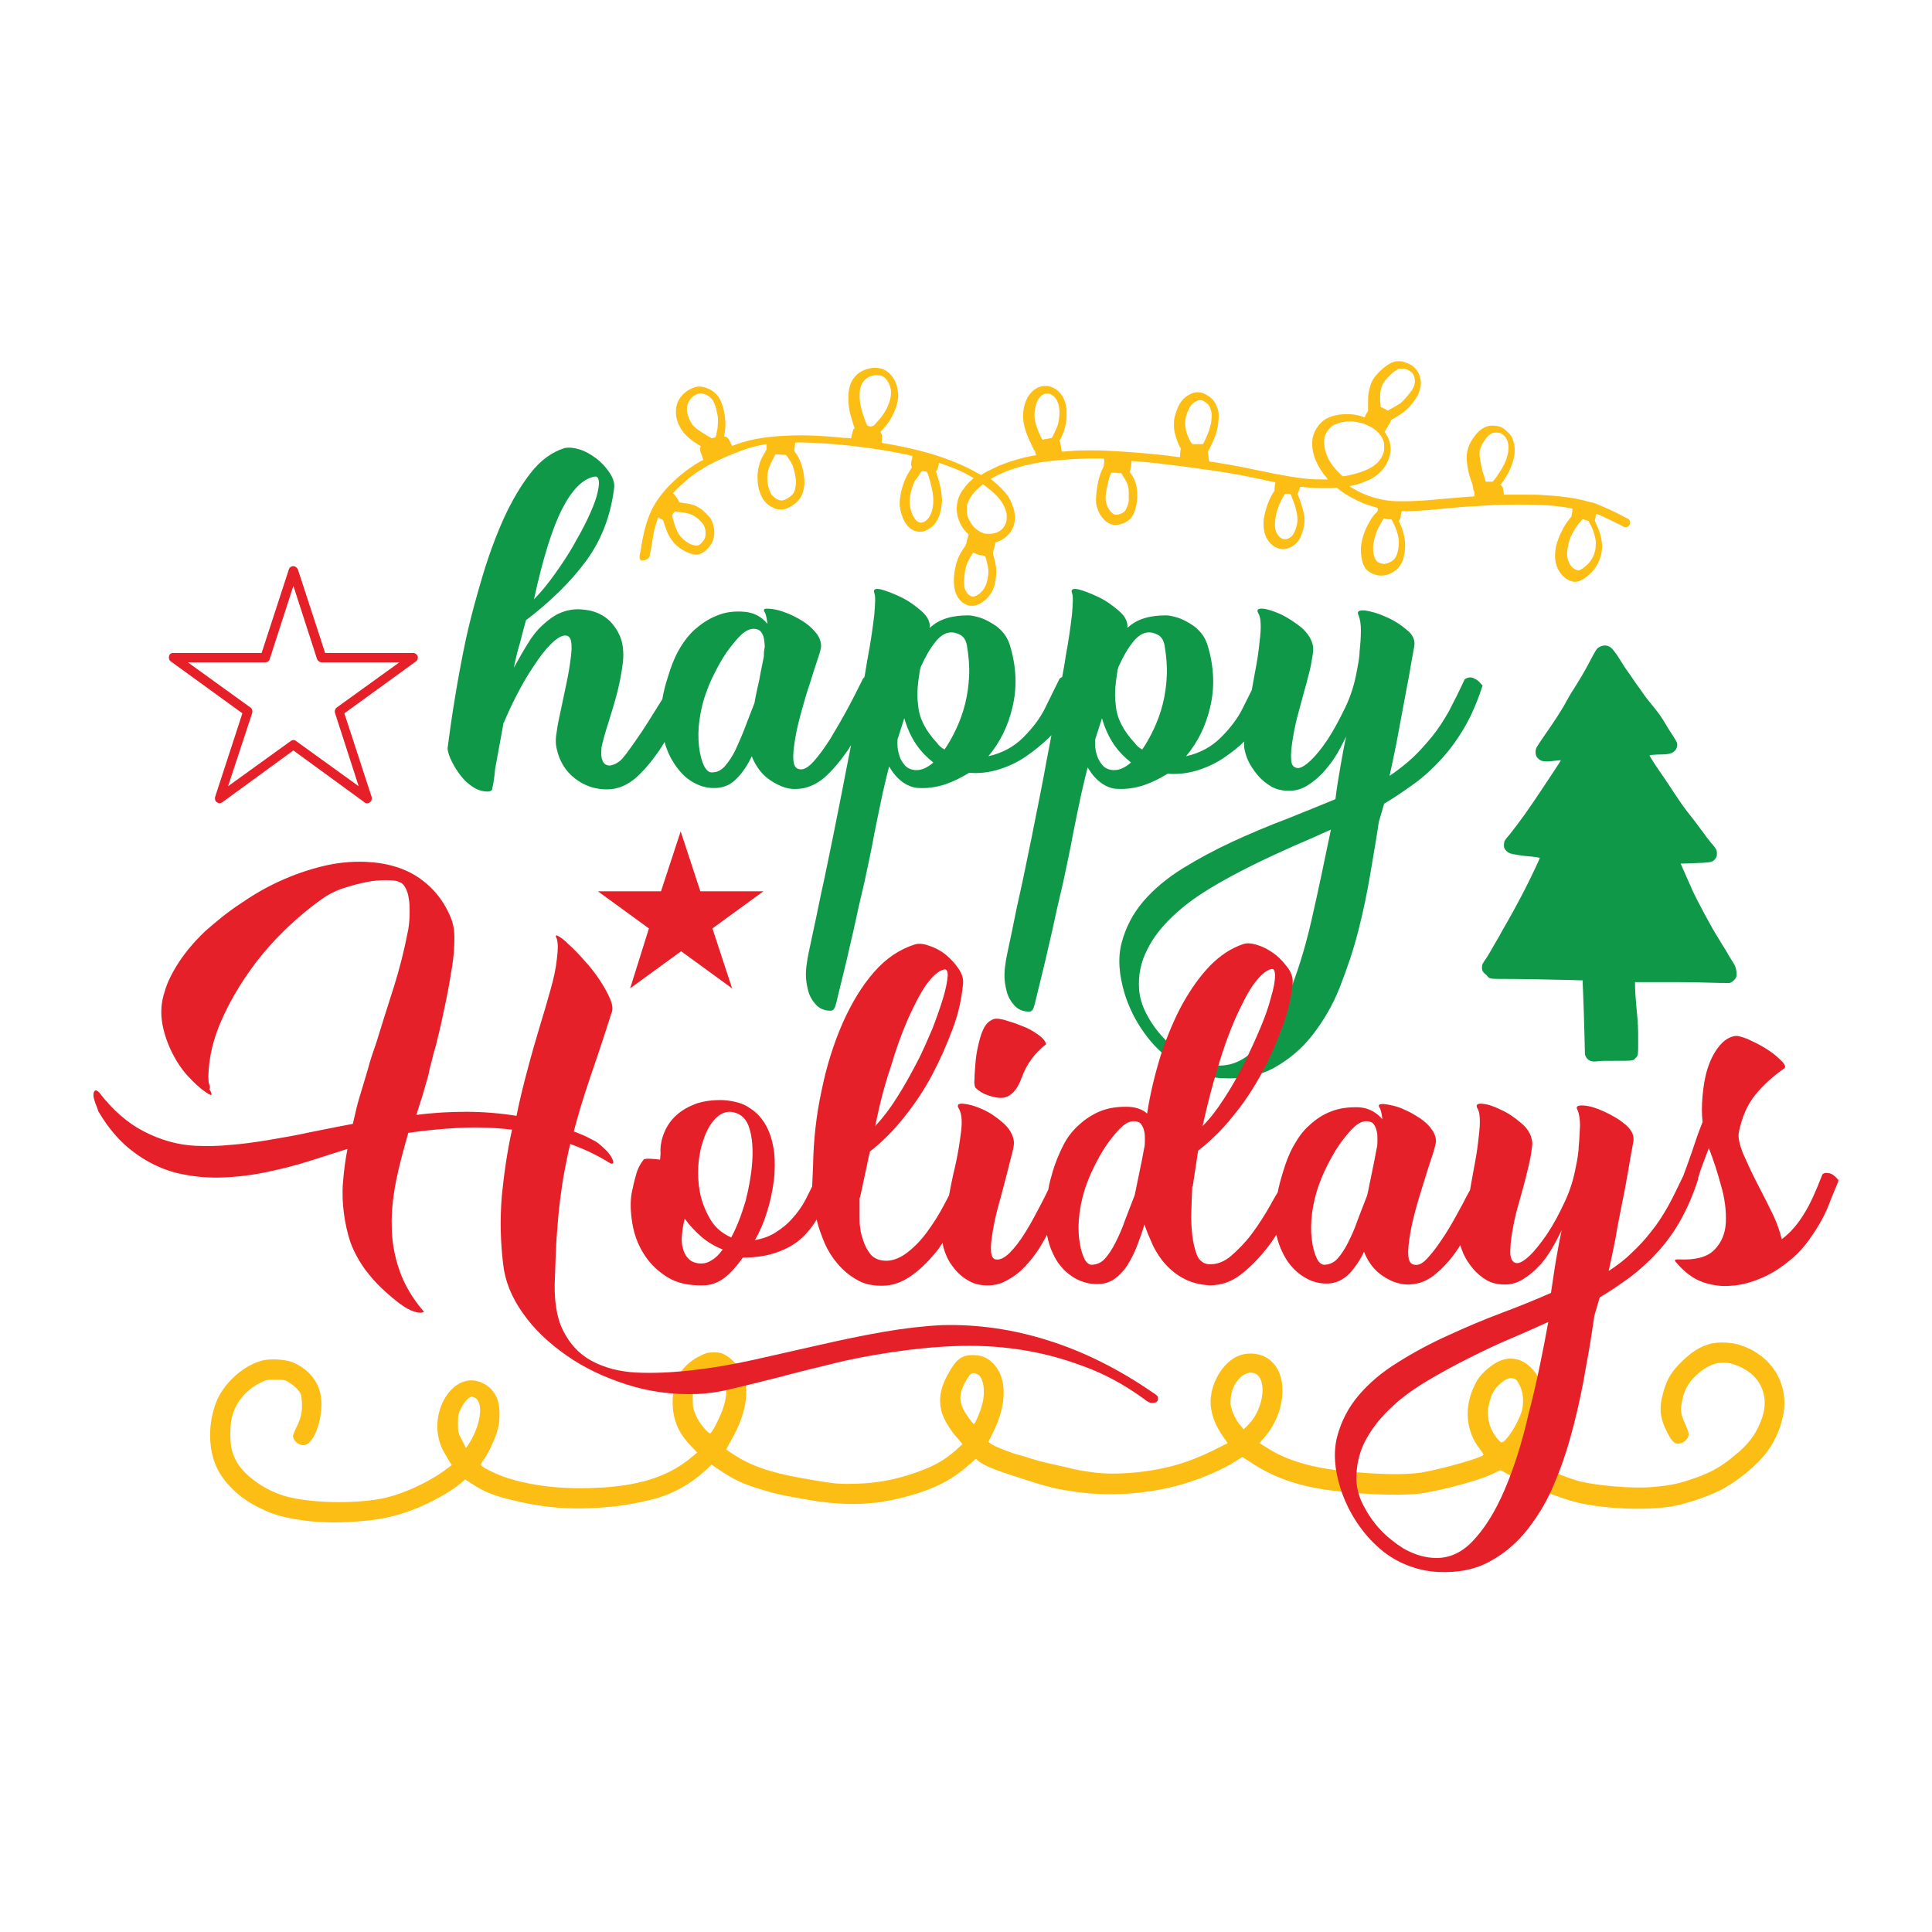
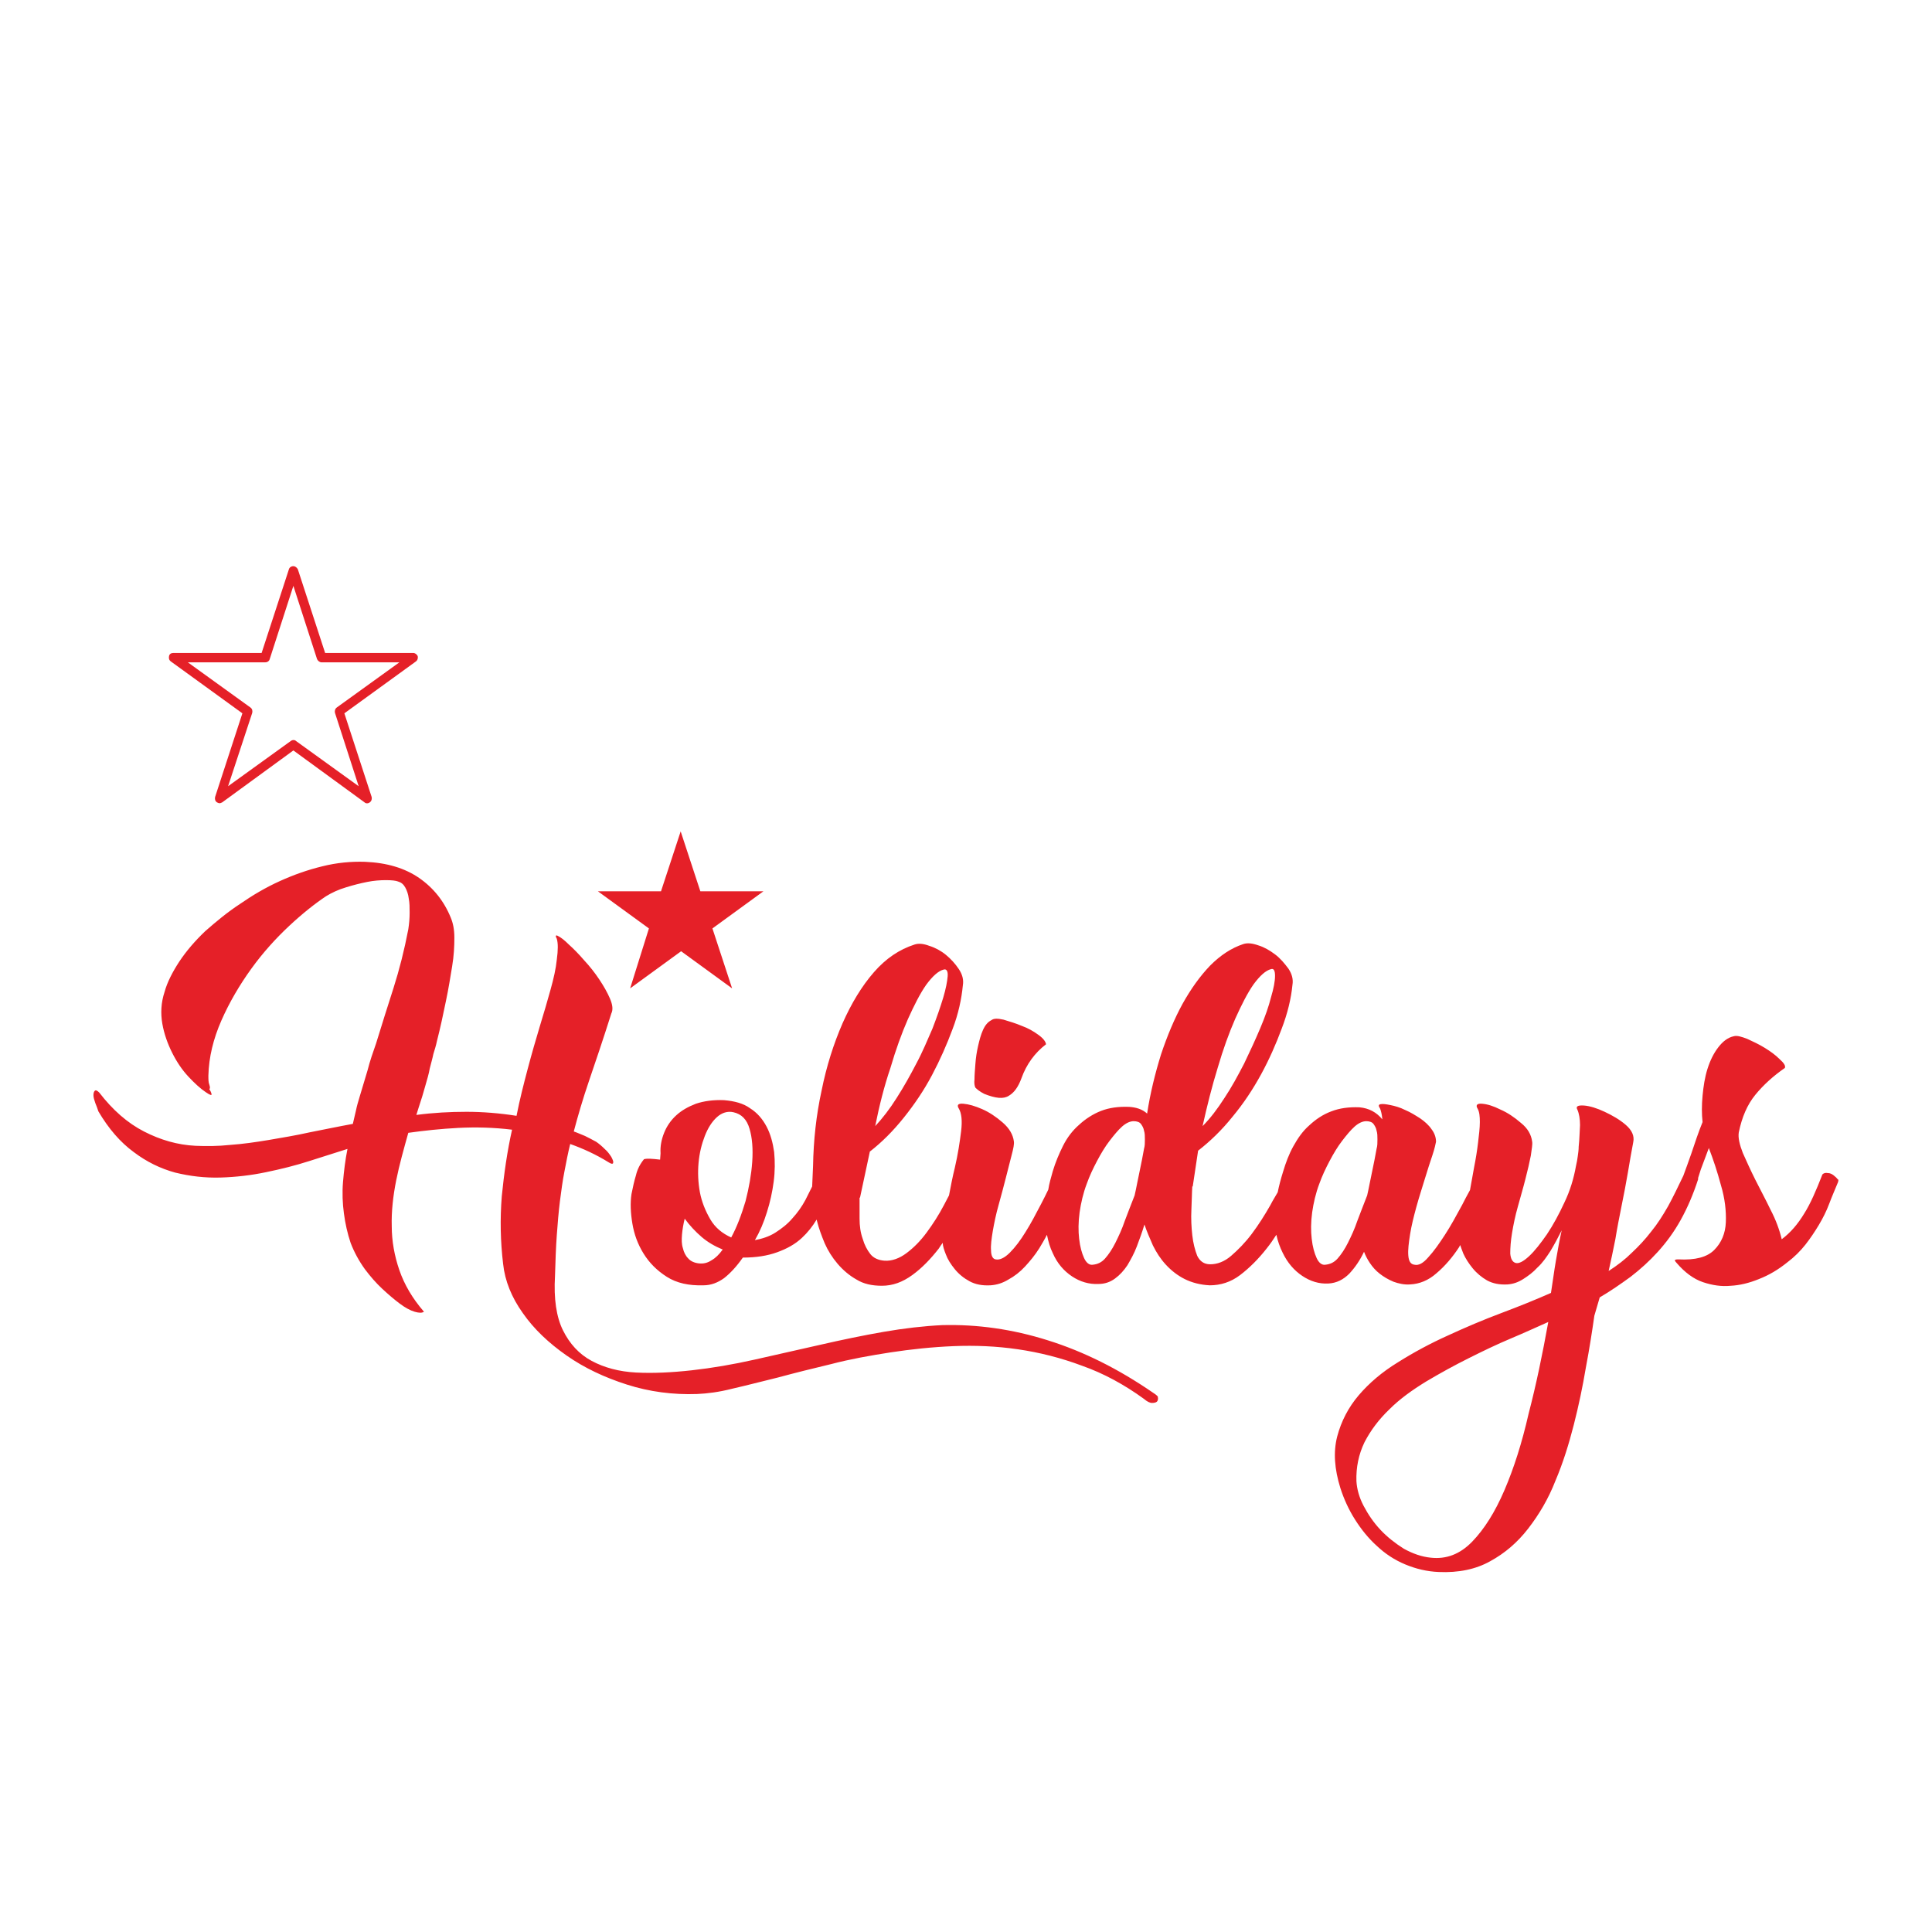
<svg xmlns="http://www.w3.org/2000/svg" version="1.1" id="Layer_1" x="0px" y="0px" viewBox="0 0 432 432" enable-background="new 0 0 432 432" xml:space="preserve">
-   <path fill="#0F9848" d="M329.8,151.8c-0.8-0.5-1.6-0.4-2.3,0.1c-1.2,2.6-2.4,5-3.5,7.1c-1.2,2.1-2.4,4-3.8,5.7  c-1.4,1.7-2.8,3.3-4.3,4.7c-1.5,1.4-3.3,2.8-5.2,4.1c0.5-2.2,1-4.6,1.5-7.1c0.5-2.5,0.9-5,1.4-7.5c0.5-2.5,0.9-5,1.4-7.4  c0.4-2.4,0.8-4.7,1.2-6.8c0.3-1.4-0.2-2.8-1.7-3.9c-1.4-1.2-3-2.2-4.7-2.9c-1.7-0.8-3.3-1.2-4.6-1.4c-1.3-0.1-1.8,0.2-1.5,0.9  c0.4,0.9,0.6,2.1,0.6,3.5c0,1.4-0.1,3-0.3,4.8c0,0.7-0.1,1.4-0.2,2.1c-0.1,0.7-0.3,1.5-0.4,2.2c-0.5,2.8-1.3,5.5-2.6,8.2  c-1.3,2.7-2.6,5.1-3.9,7.1c-1.4,2.1-2.7,3.7-4,4.9c-1.3,1.2-2.3,1.7-3,1.5c-0.8-0.2-1.2-0.8-1.2-2.1c-0.1-1.2,0.1-2.8,0.4-4.6  c0.3-1.8,0.7-3.8,1.3-5.9c0.6-2.1,1.1-4.2,1.7-6.2c0.5-2,1-3.7,1.2-5.2c0.3-1.5,0.4-2.6,0.3-3.1c-0.2-1.5-1.1-2.9-2.5-4.2  c-1.5-1.2-3-2.2-4.6-3c-1.6-0.7-3-1.2-4.1-1.3c-1.2-0.1-1.5,0.3-1,1.1c0.4,0.7,0.5,1.7,0.5,3c0,1.3-0.2,2.8-0.4,4.6  c-0.2,1.8-0.5,3.6-0.9,5.6c-0.2,1.3-0.5,2.6-0.7,3.9l-2.1,4.2c-1.1,2.2-2.7,4.3-4.8,6.4c-2.1,2.1-4.7,3.5-7.8,4.2  c2.6-3.1,4.4-6.7,5.4-11c1-4.2,0.9-8.6-0.4-13.2c-0.3-1.2-0.8-2.3-1.5-3.2c-0.7-0.9-1.5-1.6-2.5-2.2c-1-0.6-1.9-1.1-2.9-1.4  c-1-0.3-1.9-0.5-2.6-0.5c-3.8,0-6.6,0.9-8.6,2.8v-0.1c0.1-1.2-0.5-2.5-1.9-3.7c-1.4-1.2-2.9-2.3-4.6-3.1c-1.7-0.8-3.2-1.4-4.4-1.7  c-1.3-0.3-1.8,0-1.5,0.8c0.3,0.7,0.2,2.3,0,4.8c-0.3,2.5-0.7,5.6-1.4,9.3c-0.2,1.5-0.5,3.1-0.8,4.7c-0.3,0.1-0.6,0.3-0.7,0.6  l-3.2,6.5c-1.1,2.2-2.7,4.3-4.8,6.4c-2.1,2.1-4.7,3.5-7.8,4.2c2.6-3.1,4.4-6.7,5.4-11c1-4.2,0.9-8.6-0.4-13.2  c-0.3-1.2-0.8-2.3-1.5-3.2c-0.7-0.9-1.5-1.6-2.5-2.2c-1-0.6-1.9-1.1-2.9-1.4c-1-0.3-1.9-0.5-2.6-0.5c-3.8,0-6.6,0.9-8.6,2.8v-0.1  c0.1-1.2-0.5-2.5-1.9-3.7c-1.4-1.2-2.9-2.3-4.6-3.1c-1.7-0.8-3.2-1.4-4.4-1.7c-1.3-0.3-1.8,0-1.5,0.8c0.3,0.7,0.2,2.3,0,4.8  c-0.3,2.5-0.7,5.6-1.4,9.3c-0.3,1.5-0.5,3.1-0.8,4.7c-0.2,0.2-0.4,0.4-0.5,0.7c-1,2-2.1,4.2-3.4,6.6c-1.3,2.4-2.6,4.6-3.8,6.6  c-1.3,2-2.5,3.7-3.7,5c-1.2,1.3-2.2,1.9-3.1,1.7c-0.9-0.1-1.3-0.8-1.4-2.1c-0.1-1.3,0.1-2.9,0.4-4.7c0.3-1.9,0.8-3.9,1.4-6.1  c0.6-2.2,1.2-4.3,1.9-6.3c0.6-2,1.2-3.8,1.7-5.3c0.5-1.5,0.8-2.5,0.8-3c0-0.9-0.3-1.9-1-2.8c-0.7-0.9-1.5-1.7-2.5-2.4  s-2.1-1.3-3.4-1.9c-1.2-0.5-2.3-0.9-3.3-1.1c-1-0.2-1.7-0.2-2.2-0.2c-0.5,0.1-0.5,0.4-0.1,1c0.2,0.5,0.4,1.3,0.5,2.4  c-1.3-1.6-3-2.5-5.1-2.7c-2.4-0.2-4.5,0.1-6.3,0.9c-1.8,0.7-3.4,1.8-4.9,3.1c-1.4,1.3-2.6,2.9-3.6,4.7c-1,1.8-1.7,3.7-2.3,5.7  c-0.6,1.8-1,3.4-1.3,5.1c0,0.1-0.1,0.2-0.1,0.2c-1,1.6-2,3.2-3,4.8c-1,1.6-2,3.1-3,4.5c-1,1.4-1.8,2.6-2.5,3.4  c-0.5,0.7-1.1,1.2-1.9,1.6c-0.7,0.3-1.3,0.5-1.8,0.3c-0.5-0.1-0.9-0.5-1.1-1.1c-0.3-0.6-0.3-1.6-0.2-2.9c0.3-1.4,0.8-3.2,1.5-5.4  c0.7-2.2,1.4-4.5,2-6.8c0.6-2.3,1-4.6,1.3-6.9c0.2-2.2,0-4.2-0.7-5.8c-1.6-3.6-4.4-5.6-8.3-5.9c-1.8-0.2-3.4,0.1-4.9,0.7  c-1.5,0.6-2.8,1.6-4.1,2.8c-1.3,1.2-2.4,2.6-3.4,4.3c-1,1.6-2,3.4-3,5.2c0.4-2,0.8-3.7,1.3-5.3c0.4-1.6,0.9-3.4,1.4-5.3  c5.5-4.2,10-8.6,13.4-13.2c3.4-4.6,5.5-10,6.3-16.2c0.2-1.2-0.2-2.4-1-3.6c-0.8-1.2-1.8-2.3-3-3.2c-1.2-0.9-2.4-1.6-3.7-2  c-1.3-0.4-2.4-0.5-3.4-0.3c-2.8,0.9-5.3,2.7-7.5,5.5c-2.2,2.8-4.2,6.2-6,10.1c-1.8,4-3.4,8.3-4.8,13c-1.4,4.7-2.7,9.4-3.7,14  c-1,4.7-1.8,9.1-2.5,13.4c-0.7,4.2-1.2,7.9-1.6,10.9c-0.1,0.6,0.2,1.5,0.6,2.5c0.5,1.1,1.1,2.2,1.9,3.3c0.8,1.1,1.7,2.1,2.9,2.9  c1.1,0.8,2.3,1.2,3.6,1.2c0.3,0,0.5-0.1,0.7-0.2c0.2-0.1,0.3-0.3,0.3-0.7c0.1-0.3,0.2-0.8,0.3-1.5c0.1-0.6,0.2-1.5,0.3-2.6l1.9-10.4  l0.1-0.1c0.8-1.9,1.7-3.9,2.9-6.2c1.2-2.3,2.4-4.4,3.7-6.3c1.3-2,2.5-3.6,3.8-4.9c1.3-1.3,2.4-2,3.3-2c0.7,0,1.2,0.5,1.3,1.4  c0.2,1,0.1,2.2-0.1,3.8c-0.2,1.6-0.5,3.4-0.9,5.3c-0.4,1.9-0.8,3.8-1.2,5.7c-0.4,1.9-0.8,3.6-1,5.2c-0.3,1.6-0.3,2.9,0,4  c0.6,2.7,1.9,4.9,4.1,6.6c2.2,1.7,4.7,2.5,7.6,2.4c2.1-0.1,4.1-1,5.9-2.5c1.8-1.6,3.5-3.6,5.1-5.9c0.5-0.7,1-1.5,1.4-2.2  c0.3,1.2,0.8,2.4,1.3,3.4c1.2,2.2,2.6,4,4.4,5.2c1.8,1.2,3.7,1.8,5.8,1.7c1.9-0.1,3.4-0.8,4.7-2.2c1.3-1.3,2.4-3,3.3-4.9  c0.3,0.8,0.7,1.6,1.3,2.5c0.6,0.9,1.3,1.7,2.2,2.4c0.9,0.7,1.9,1.3,3.1,1.8c1.2,0.5,2.4,0.7,3.7,0.6c2.1-0.1,4.1-1,5.9-2.5  c1.8-1.6,3.5-3.6,5.1-5.9c0.3-0.4,0.6-0.9,0.9-1.4c-0.4,2-0.8,4-1.2,6.1c-0.9,4.8-1.9,9.6-2.8,14.2c-1,4.7-1.8,9-2.7,12.9  c-0.8,3.9-1.5,7.3-2.1,10c-0.6,2.8-1,4.6-1.1,5.7c-0.1,0.5-0.2,1.4-0.2,2.5c0,1.2,0.2,2.3,0.5,3.5c0.3,1.2,0.9,2.2,1.7,3.1  c0.8,0.9,1.9,1.4,3.3,1.4c0.5,0,0.8-0.3,1-0.8c0.2-0.5,0.5-1.8,1-3.9c0.2-0.8,0.6-2.4,1.2-4.9c0.6-2.4,1.2-5.3,2-8.6  c0.7-3.3,1.5-6.9,2.4-10.6c0.8-3.8,1.6-7.4,2.2-10.8c0.7-3.4,1.3-6.5,1.9-9.2c0.6-2.7,1.1-4.6,1.4-5.8c0.9,1.5,1.9,2.7,3.2,3.6  c1.2,0.8,2.4,1.2,3.5,1.2c2,0.1,3.9-0.2,5.8-0.8c1.8-0.6,3.6-1.5,5.4-2.6c2.3,0.2,4.6-0.1,6.8-0.8c2.2-0.7,4.3-1.7,6.1-3  c1.9-1.3,3.4-2.6,4.8-3.9c0.2-0.2,0.5-0.5,0.7-0.7c-0.5,2.8-1.1,5.6-1.6,8.5c-0.9,4.8-1.9,9.6-2.8,14.2c-1,4.7-1.8,9-2.7,12.9  s-1.5,7.3-2.1,10c-0.6,2.8-1,4.6-1.1,5.7c-0.1,0.5-0.2,1.4-0.2,2.5c0,1.2,0.2,2.3,0.5,3.5c0.3,1.2,0.9,2.2,1.7,3.1  c0.8,0.9,1.9,1.4,3.3,1.4c0.5,0,0.8-0.3,1-0.8c0.2-0.5,0.5-1.8,1-3.9c0.2-0.8,0.6-2.4,1.2-4.9c0.6-2.4,1.2-5.3,2-8.6  c0.7-3.3,1.5-6.9,2.4-10.6c0.8-3.8,1.6-7.4,2.2-10.8c0.7-3.4,1.3-6.5,1.9-9.2c0.6-2.7,1.1-4.6,1.4-5.8c0.9,1.5,1.9,2.7,3.2,3.6  c1.2,0.8,2.4,1.2,3.5,1.2c2,0.1,3.9-0.2,5.8-0.8c1.8-0.6,3.6-1.5,5.4-2.6c2.3,0.2,4.6-0.1,6.8-0.8c2.2-0.7,4.3-1.7,6.1-3  c1.6-1.1,3-2.2,4.2-3.4c0,0.4,0,0.9,0,1.3c0.1,0.7,0.3,1.6,0.8,2.8c0.5,1.1,1.2,2.2,2.1,3.3c0.9,1.1,2,2,3.2,2.7  c1.2,0.7,2.8,1,4.6,0.9c1.2-0.1,2.4-0.5,3.5-1.2c1.1-0.7,2.1-1.5,3.2-2.6c1-1.1,2-2.3,2.9-3.7c0.9-1.4,1.7-3,2.5-4.6  c-0.5,2.2-0.9,4.5-1.3,6.8c-0.4,2.3-0.8,4.7-1.1,7.2c-3.4,1.4-7.1,2.9-11.1,4.5c-4,1.5-8,3.2-11.9,5c-3.9,1.8-7.6,3.8-11.2,6  c-3.5,2.2-6.4,4.6-8.8,7.4c-2.3,2.7-3.9,5.8-4.8,9.2c-0.9,3.4-0.6,7.2,0.7,11.5c0.8,2.5,1.9,4.9,3.3,7.1c1.4,2.2,3,4.2,4.9,5.9  c1.9,1.7,4,3.1,6.3,4.1c2.4,1,4.9,1.6,7.5,1.7c4.4,0.2,8.3-0.6,11.5-2.4s6.1-4.2,8.5-7.3c2.4-3.1,4.5-6.6,6.1-10.7  c1.6-4.1,3-8.2,4.1-12.5c1.1-4.3,2-8.6,2.7-12.8c0.7-4.2,1.4-8.1,1.9-11.6l1.2-4.1c2.4-1.4,4.7-3,6.9-4.6c2.2-1.6,4.2-3.5,6.1-5.6  c1.9-2.1,3.6-4.5,5.1-7.1c1.5-2.6,2.8-5.7,3.9-9.1C331.1,152.9,330.7,152.2,329.8,151.8z M125.7,113.8c2.2-4.3,4.6-6.7,7.1-7.2  c0.7-0.2,1,0.2,1.1,1c0.1,0.8-0.1,1.9-0.5,3.4c-0.4,1.4-1.1,3.1-2,5c-0.9,1.9-2,3.9-3.2,6c-1.2,2.1-2.6,4.2-4.1,6.3  c-1.5,2.1-3,4-4.7,5.7C121.4,124.8,123.5,118.1,125.7,113.8z M170.8,146.8c-0.3,1.6-0.7,3.3-1,5.1c-0.4,1.8-0.8,3.5-1.1,5.3  c-0.8,2-1.5,3.9-2.2,5.7c-0.7,1.8-1.4,3.4-2.1,4.9c-0.7,1.4-1.5,2.6-2.3,3.5c-0.8,0.9-1.7,1.4-2.8,1.4c-0.8,0.1-1.4-0.5-1.9-1.5  c-0.5-1.1-0.9-2.5-1.1-4.3c-0.2-1.8-0.2-3.8,0.1-5.9c0.3-2.2,0.8-4.3,1.6-6.4c0.6-1.7,1.4-3.4,2.3-5.1c0.9-1.7,1.8-3.2,2.8-4.5  c1-1.3,1.9-2.4,2.8-3.2c0.9-0.8,1.8-1.2,2.6-1.2c0.7,0,1.2,0.2,1.6,0.6c0.3,0.4,0.6,0.9,0.7,1.5c0.1,0.6,0.2,1.3,0.2,2  C170.8,145.5,170.8,146.1,170.8,146.8z M204.9,172.2c-0.5,0-1-0.1-1.5-0.3c-0.5-0.2-1-0.6-1.4-1.2c-0.4-0.5-0.8-1.2-1-2.1  c-0.3-0.9-0.4-2-0.3-3.3l1.5-4.7c0.7,2.4,1.6,4.3,2.7,5.9c1.1,1.6,2.4,2.9,3.8,4C207.3,171.7,206.1,172.2,204.9,172.2z M216.7,151.1  c-0.1,2.2-0.4,4.3-0.9,6.3c-0.5,2-1.2,3.9-2,5.6c-0.8,1.7-1.7,3.3-2.6,4.6c-0.7-0.4-1.2-0.8-1.7-1.5c-1.3-1.4-2.3-2.8-3-4.2  c-0.7-1.4-1.1-2.8-1.2-4.2c-0.2-1.4-0.2-2.7-0.1-4c0.1-1.3,0.3-2.6,0.5-3.9l0.2-0.7c1-2.2,2-4,3.2-5.5c1.1-1.4,2.3-2.2,3.6-2.2  c0.7,0,1.4,0.2,2.1,0.6c0.7,0.4,1.2,1.2,1.4,2.3C216.6,146.7,216.8,148.9,216.7,151.1z M249.1,172.2c-0.5,0-1-0.1-1.5-0.3  c-0.5-0.2-1-0.6-1.4-1.2s-0.8-1.2-1-2.1c-0.3-0.9-0.4-2-0.3-3.3l1.5-4.7c0.7,2.4,1.6,4.3,2.7,5.9c1.1,1.6,2.4,2.9,3.8,4  C251.5,171.7,250.3,172.2,249.1,172.2z M260.9,151.1c-0.1,2.2-0.4,4.3-0.9,6.3c-0.5,2-1.2,3.9-2,5.6c-0.8,1.7-1.7,3.3-2.6,4.6  c-0.7-0.4-1.2-0.8-1.7-1.5c-1.3-1.4-2.3-2.8-3-4.2c-0.7-1.4-1.1-2.8-1.2-4.2c-0.2-1.4-0.2-2.7-0.1-4c0.1-1.3,0.3-2.6,0.5-3.9  l0.2-0.7c1-2.2,2-4,3.2-5.5c1.1-1.4,2.3-2.2,3.6-2.2c0.7,0,1.4,0.2,2.1,0.6c0.7,0.4,1.2,1.2,1.4,2.3  C260.8,146.7,261,148.9,260.9,151.1z M293.2,206c-1.5,6.5-3.3,12.2-5.4,17.1c-2.1,4.9-4.5,8.7-7.2,11.5c-2.7,2.8-5.8,4-9.3,3.6  c-2.1-0.2-4.1-0.9-6-2c-2-1.1-3.7-2.5-5.2-4.2c-1.5-1.6-2.8-3.4-3.8-5.4c-1-1.9-1.5-3.8-1.6-5.5c-0.2-3.1,0.4-6,1.8-8.7  c1.3-2.7,3.2-5.1,5.6-7.4c2.4-2.3,5.1-4.3,8.2-6.2c3.1-1.9,6.3-3.6,9.5-5.2c3.2-1.6,6.3-3,9.4-4.4c3.1-1.3,5.9-2.6,8.4-3.7  C296.1,192.7,294.7,199.5,293.2,206z M388.3,217.8c0,0.6-0.1,0.9-0.6,1.4c-0.4,0.4-0.9,0.7-1.4,0.6c-0.3,0-2.6,0-5.2-0.1  s-7.1-0.1-10.1-0.1l-5.4,0l0,0.8c0,1.2,0.2,3.6,0.3,4.7c0.4,4.2,0.4,4.7,0.4,7.6c0,3.3,0,3.3-0.6,3.9c-0.5,0.6-0.6,0.6-4.3,0.6  c-2.2,0-3.6,0-4.1,0.1c-1.4,0.2-2.2-0.1-2.7-1l-0.2-0.5l-0.1-4c-0.1-4-0.2-6.9-0.3-9.4c0-0.8-0.1-1.8-0.1-2.3v-0.9l-0.8,0  c-0.4,0-2-0.1-3.5-0.1c-1.5,0-3.6-0.1-4.7-0.1c-1.1,0-4.1-0.1-6.7-0.1c-5.2,0-5.1,0-5.6-0.6c-0.1-0.2-0.4-0.4-0.6-0.6  c-0.5-0.4-0.7-0.9-0.6-1.6c0-0.5,0.1-0.6,0.9-1.8c0.5-0.7,1.3-2.2,1.9-3.2c0.6-1,1.4-2.4,1.7-3c1.6-2.7,4-7.1,5.4-9.9  c1.5-3,3.1-6.4,3-6.4c-0.1,0-1-0.2-2.1-0.3c-1.7-0.1-4.1-0.5-4.6-0.7c-0.5-0.2-1-0.7-1.2-1.1c-0.2-0.4-0.1-1.2,0-1.6  c0.1-0.2,0.5-0.8,1-1.3c2.9-3.7,4.1-5.4,7.9-11.1c3.3-5,3.7-5.6,3.7-5.7c0,0-0.6,0-1.3,0.1c-1.5,0.2-2.5,0.2-3,0  c-0.4-0.1-1-0.6-1.2-1.1c-0.2-0.5-0.2-1.1,0-1.7c0.1-0.3,0.7-1.1,1.2-1.9c3.4-4.9,4.5-6.6,5.9-9.2c0.3-0.5,0.9-1.6,1.4-2.3  c1.2-1.9,2.2-3.6,3-5.1c1.9-3.6,2-3.8,2.6-4.1c0.1-0.1,0.4-0.2,0.7-0.3c0.8-0.2,1.6,0,2.3,0.8c0.5,0.6,0.9,1.1,2.2,3.2  c0.4,0.7,1.2,1.8,1.7,2.5c0.5,0.7,1.4,2.1,2.1,3c0.6,0.9,1.6,2.3,2.2,3c2,2.4,2.7,3.4,3.7,5.1c0.5,0.9,1.3,2.1,1.7,2.7  c0.4,0.6,0.7,1.2,0.8,1.4c0.2,1.1-0.4,2.1-1.6,2.4c-0.3,0.1-1.2,0.2-2,0.2c-0.9,0-1.8,0.1-2.1,0.1l-0.5,0.1l0.3,0.5  c0.2,0.3,0.6,1,1,1.6c0.4,0.6,1.7,2.5,2.8,4.1c2.6,4,3.7,5.6,5.5,7.8c0.8,1,2,2.7,2.7,3.6c0.7,1,1.6,2.1,1.9,2.4  c0.8,1,0.9,1.2,0.9,1.9c0,0.5,0,0.6-0.2,1c-0.1,0.2-0.4,0.5-0.5,0.6c-0.6,0.4-1,0.5-4.3,0.6c-1.7,0.1-3.1,0.1-3.1,0.1  c0,0,1.8,4.1,2.6,5.9c1.2,2.6,4.4,8.6,5.9,10.9c0.3,0.5,1,1.7,1.6,2.6c0.5,0.9,1.1,1.9,1.3,2.2c0.2,0.3,0.6,0.9,0.8,1.4  C388.3,217.1,388.3,217.2,388.3,217.8z" />
-   <path fill="#FCBE14" d="M145.3,124.1c0-0.1,0-0.4,0.1-0.5c0-0.1,0.2-0.9,0.3-1.6c0.2-1.3,0.4-2.5,0.6-3.5c0.3-1.1,0.8-2.7,0.9-2.8  c0,0,0.1,0,0.2,0.1c0.3,0.2,0.5,0.3,0.7,0.4c0.1,0,0.1,0.1,0.2,0.2c0.1,0.4,0.5,1.6,0.7,2.1c0.5,1.3,1,2.1,1.8,3  c1.3,1.4,3.6,2.6,5,2.5c0.9-0.1,1.7-0.5,2.5-1.4c1.1-1.2,1.5-2.4,1.4-4c-0.1-1.2-0.4-2-0.9-2.8c-0.3-0.4-1.3-1.4-1.8-1.8  c-1.2-0.9-2.2-1.3-4-1.5c-1.2-0.2-1.1-0.1-1.2-0.4c-0.1-0.3-0.7-1.2-1.1-1.6c-0.1-0.1-0.2-0.2-0.2-0.2c0-0.1,1.5-1.6,2.3-2.3  c2.4-2.2,5-3.8,8.5-5.4c3.1-1.4,5.8-2.4,8-2.9c0.6-0.1,1.9-0.4,2-0.4c0.1,0,0.1,0.1,0.1,0.6l0,0.6l-0.5,0.9c-0.8,1.4-1,1.9-1.2,2.8  c-0.4,1.5-0.4,3.2-0.1,4.8c0.2,1,0.6,1.9,1,2.6c0.3,0.4,0.8,1,1.2,1.3c0.4,0.3,1.2,0.7,1.7,0.9c0.4,0.1,0.5,0.1,1.1,0.1  c0.5,0,0.7,0,1-0.1c0.7-0.2,1.3-0.6,2.2-1.2c1.1-0.9,1.7-1.9,2-3.7c0.2-1.2,0-2.9-0.4-4.4c-0.4-1.4-0.9-2.5-1.7-3.5  c-0.1-0.1-0.1-0.2-0.1-0.3c0-0.1,0.1-0.5,0.1-0.9c0.1-0.4,0.1-0.8,0.1-0.8c0.1-0.1,2-0.1,3.5,0c6.5,0.2,15.3,1.3,21.7,2.7  c0.4,0.1,0.7,0.2,0.8,0.2l0.2,0l0,0.3c0,0.2-0.1,0.6-0.2,0.9c-0.1,0.7-0.1,0.8,0,1.1l0.1,0.3l-0.3,0.5c-1.4,2.1-2.1,4.3-2.4,6.8  c-0.2,1.6,0.4,3.8,1.3,5.2c0.3,0.5,1,1.2,1.4,1.4c0.8,0.5,1.8,0.6,2.7,0.4c0.6-0.2,1.6-0.8,2.1-1.3c1-1.1,1.5-2.3,1.8-4.1  c0.1-0.9,0.2-1.4,0.1-2.2c-0.1-1.5-0.4-3-1.1-5.1l-0.2-0.7l0.1-0.1c0.2-0.2,0.3-0.6,0.5-1.4c0-0.3,0.1-0.4,0.1-0.4  c0.1,0,1.7,0.6,2.8,1c1.6,0.6,3,1.3,4.4,2.1l0.5,0.3l-0.3,0.3c-0.5,0.4-1.4,1.3-1.7,1.8c-0.9,1.1-1.4,2.1-1.6,3.2  c-0.4,1.8-0.1,3.5,0.8,5.2c0.3,0.6,0.8,1.3,1.3,1.7l0.4,0.4l-0.2,0.7c-0.1,0.4-0.3,0.9-0.3,1.2c-0.1,0.4-0.2,0.5-0.4,0.9  c-1.4,1.9-1.9,3.3-2.3,5.8c-0.4,3.1,0.2,5.3,1.8,6.6c0.4,0.3,1,0.6,1.4,0.7c0.5,0.1,1.3,0.1,1.8-0.1c1.7-0.6,3.3-2.2,3.9-4.2  c0.2-0.6,0.3-1.2,0.4-2.1c0.2-1.4,0-3-0.6-4.9l-0.1-0.5l0.1-0.4c0.1-0.2,0.2-0.7,0.3-1.1c0.1-0.4,0.2-0.8,0.2-0.8  c0-0.1,0.2-0.1,0.5-0.2c2-0.7,3.5-2.4,3.8-4.6c0.1-0.6,0.1-1.5-0.1-2.1c-0.2-1-0.7-2.3-1.3-3.3c-0.8-1.2-2.1-2.5-3.6-3.7l-0.4-0.3  l0.9-0.5c4.5-2.3,9-3.4,16.9-3.9c1.8-0.1,3.5-0.2,5.5-0.2c1.1,0,2.1,0,2.1,0.1c0,0,0,0.4,0,0.8l-0.1,0.8l-0.2,0.5  c-0.5,0.9-0.8,1.9-1.1,3.3c-0.4,2.1-0.5,3.6-0.4,4.6c0.4,2.3,1.9,4.3,3.6,4.7c1.1,0.3,2.8-0.2,3.8-1.1c0.7-0.6,1.2-1.5,1.5-2.9  c0.2-0.8,0.3-1.4,0.3-2.4c0-2-0.3-3.3-1.3-4.8l-0.4-0.6l0.1-0.2c0-0.1,0.1-0.6,0.2-1.1c0.1-0.5,0.1-0.9,0.1-1l0-0.1l0.4,0  c4.3,0.3,6.3,0.6,12,1.3c9.2,1.3,10.1,1.4,15.8,2.6c0.8,0.2,2,0.4,2.7,0.6c0.7,0.1,1.2,0.2,1.3,0.3c0,0,0,0.2-0.1,0.4  c0,0.2-0.1,0.6-0.1,0.9l0,0.5l-0.4,0.6c-1,1.7-1.6,3.5-2,5.6c-0.1,0.6-0.1,1.9,0,2.4c0.3,2.3,1.7,3.9,3.5,4.4  c1.6,0.4,3.7-0.6,4.6-2.4c0.5-1,1-2.8,1-3.9c0-0.4-0.1-1.6-0.3-2.2c-0.2-0.8-0.6-2.1-1-3.1l-0.3-0.7l0.2-0.3  c0.1-0.2,0.2-0.6,0.3-0.8c0.1-0.5,0.1-0.5,0.8-0.4c2.4,0.3,5.5,0.3,7.3,0.2l0.3,0l0.5,0.4c1.5,1.2,3.4,2.2,5.5,3.1  c0.8,0.3,1.8,0.6,2.5,0.8c0.3,0.1,0.6,0.2,0.6,0.2c0,0,0,0.2,0,0.4c-0.1,0.3-0.1,0.4-0.2,0.5c-0.4,0.3-1,1-1.4,1.7  c-1,1.6-1.8,3.5-2.1,5.4c-0.2,1.1-0.1,2.7,0.2,3.9c0.1,0.5,0.5,1.3,0.8,1.7c0.7,0.8,1.9,1.4,3.2,1.5c2.2,0.1,4.4-1.4,5.1-3.5  c0.3-1,0.5-2.1,0.5-3.1c0-1.7-0.4-3.4-1.1-4.9c-0.2-0.4-0.3-0.7-0.3-0.7c0,0,0.1-0.1,0.1-0.2c0.2-0.2,0.3-0.7,0.4-1.4  c0.1-0.3,0.1-0.6,0.1-0.6c0,0,0.4,0,0.9,0c2,0,5-0.2,8.9-0.6c3.7-0.4,6.2-0.5,11.4-0.8c2.3-0.1,8-0.1,9.8,0c2.4,0.1,4.3,0.3,6,0.6  c1.3,0.2,1.2,0.2,1.2,0.3c0,0.1,0,0.5-0.1,0.9c-0.1,0.7-0.1,0.8-0.2,0.9c-0.1,0.1-0.3,0.3-0.4,0.5c-0.6,0.7-1.3,1.8-1.8,2.9  c-0.5,1-0.7,1.6-1,2.5c-0.6,2.3-0.5,4.2,0.3,5.8c0.3,0.6,0.9,1.4,1.3,1.7c0.8,0.7,1.8,1.1,2.5,1.1c0.3,0,0.9-0.1,1.2-0.3  c1-0.4,2.4-1.6,3.2-2.7c1.1-1.5,1.8-3.7,1.6-5.5c-0.1-1.5-0.6-3.1-1.3-4.5l-0.3-0.7l0.1-0.3c0-0.1,0.1-0.5,0.1-0.7  c0-0.3,0.1-0.5,0.1-0.5c0.1,0,0.7,0.2,1.3,0.5c0.7,0.3,4.6,2.2,4.7,2.3c0.5,0.4,1.2,0.2,1.5-0.4c0.2-0.4,0.1-0.9-0.2-1.2  c-0.1-0.1-1.2-0.6-3.1-1.6c-2.1-1-2.9-1.3-3.8-1.7c-0.3-0.1-0.7-0.3-0.8-0.3c-0.1-0.1-0.3-0.1-0.4-0.1c-0.1,0-0.4-0.1-0.8-0.2  c-2.7-0.8-6.2-1.3-10.3-1.5c-1.2-0.1-1.7-0.1-4.4-0.1c-0.5,0-1.7,0-2.6,0c-0.9,0-1.7,0-1.7,0c0,0-0.1-0.3-0.1-0.7  c-0.1-0.8-0.2-1.1-0.5-1.3l-0.2-0.2l0.4-0.5c1.2-1.7,2.1-3.4,2.5-5.1c0.4-1.5,0.4-2.9,0-4.1c-0.2-0.8-0.6-1.5-1.3-2.1  c-0.9-0.9-1.6-1.3-2.8-1.4c-0.9-0.1-1.7,0-2.4,0.4c-1,0.5-1.7,1.2-2.6,2.5c-1.1,1.7-1.5,3.2-1.3,5.2c0.2,1.6,0.4,2.7,1,4.3  c0.3,0.8,0.4,1.3,0.4,1.6c0,0.3,0.1,0.4,0.2,0.6c0.1,0.2,0.1,0.2,0.1,0.7c0,0.4,0,0.5-0.1,0.5c-0.6,0-4.2,0.3-6.5,0.5  c-3.3,0.3-4.1,0.4-6.4,0.5c-1.3,0.1-4.9,0.1-5.7,0c-2.7-0.3-5.1-1-7.6-2.3c-1.1-0.6-1.8-1-1.6-1c0.3-0.1,1.3-0.3,1.7-0.4  c1.2-0.4,2.5-0.9,3.4-1.4c2-1.2,3.3-2.9,3.8-4.9c0.5-1.8,0.2-3.6-0.9-5.1c-0.1-0.2-0.2-0.3-0.2-0.3s0.2-0.4,0.5-0.9  c0.7-1.1,0.8-1.3,0.9-1.6l0-0.2l1.1-0.6c1.5-0.9,2.3-1.5,3.2-2.5c1.1-1.3,1.8-2.4,2.1-3.4c0.2-0.7,0.3-1,0.3-1.7  c0-0.8-0.1-1.3-0.4-2c-0.5-1.3-1.7-2.3-3.2-2.7c-0.5-0.3-1.9-0.3-2.4-0.1c-1.1,0.3-2.7,1.5-3.9,2.9c-0.9,1-1.3,1.9-1.6,3.2  c-0.3,1.1-0.3,1.7-0.3,3.4l0,1.5l-0.2,0.3c-0.3,0.4-0.5,0.9-0.5,1c0,0.1-0.1,0.1-0.1,0.1c0,0-0.3-0.1-0.6-0.2  c-1.2-0.4-2.2-0.5-3.4-0.5c-2.5,0-4.6,0.7-5.8,2c-0.7,0.7-1.3,1.7-1.6,2.6c-0.6,1.8-0.3,4.3,0.9,6.6c0.6,1.1,1,1.8,2.2,3.2l0.1,0.2  l-1.6,0c-2.3,0-4.1-0.2-7.1-0.7c-1.8-0.3-3.9-0.7-8.2-1.6c-3.2-0.7-5.2-1-8.1-1.5c-0.8-0.1-1.5-0.2-1.5-0.2c0,0-0.1-0.1-0.2-1.3  l-0.1-0.9l0.6-1.2c0.8-1.6,1.1-2.4,1.4-3.6c0.3-1,0.3-1.7,0.4-2.8c0-1.1,0-1.4-0.3-2.2c-0.4-1.1-0.9-1.9-1.9-2.6  c-1.6-1.1-2.9-1.2-4.5-0.3c-1.4,0.8-2.2,1.9-2.9,4.1c-0.3,1-0.4,1.3-0.4,2.4c0,0.8,0,1,0.1,1.6c0.3,1.3,0.7,2.6,1.2,3.5  c0.3,0.4,0.3,0.5,0.2,0.6c0,0.1-0.1,0.5-0.1,0.9c0,0.4-0.1,0.8-0.1,0.8c0,0-0.5,0-1-0.1c-3.6-0.5-7.2-0.8-11.4-1.1  c-3.4-0.2-4.5-0.3-7-0.3c-2.5,0-3.5,0-5.8,0.2c-0.8,0.1-1.2,0.1-1.2,0c0,0-0.1-0.3-0.1-0.7c-0.2-0.9-0.2-1.2-0.3-1.4l-0.1-0.2  l0.4-0.8c0.6-1.2,0.8-2,1.1-3.4c0.1-0.7,0.1-2.3,0.1-2.9c-0.3-2.3-1.3-4-3-4.8c-0.7-0.3-1.1-0.4-1.8-0.4c-0.6,0-1,0.1-1.5,0.3  c-1.6,0.7-2.7,2.2-3.2,4.3c-0.4,1.8-0.3,3.4,0.3,5.3c0.3,0.9,0.5,1.5,1.2,2.9c0.3,0.7,0.6,1.3,0.6,1.3s0.1,0.2,0.2,0.3  c0.1,0.2,0.2,0.3,0.2,0.4c0,0.1,0,0.3,0.1,0.4c0.1,0.2,0.1,0.3,0,0.3c-0.2,0-2.4,0.4-3.3,0.7c-1.9,0.5-3.4,1-5.1,1.7  c-0.8,0.4-2.5,1.2-3.2,1.6l-0.6,0.4l-0.8-0.4c-2.9-1.7-6.8-3.3-11.3-4.6c-2.6-0.7-5.2-1.3-8.5-1.9c-0.7-0.1-1.4-0.2-1.5-0.3  c-0.2,0-0.2,0-0.1-0.8c0.1-0.6,0-1-0.2-1.4l-0.1-0.3l0.4-0.4c1.7-1.8,2.8-3.9,3.3-5.9c0.2-0.9,0.3-1.6,0.2-2.3  c-0.1-1.7-0.7-3.2-1.9-4.4c-1.3-1.3-3.3-1.6-5.3-0.9c-1.8,0.6-3.1,2-3.6,3.8c-0.2,0.9-0.3,1.4-0.3,2.5c0,1.3,0.1,2.4,0.4,3.6  c0.2,0.7,0.6,2.1,0.8,2.7l0.2,0.5l-0.1,0.1c-0.1,0.1-0.2,0.2-0.2,0.3c-0.1,0.2-0.3,1-0.4,1.5c0,0.2-0.1,0.4-0.1,0.4  c0,0-0.8-0.1-1.7-0.1c-5.8-0.6-9.8-0.7-14.3-0.4c-4,0.3-6.7,0.8-9.8,1.9c-0.4,0.2-0.8,0.3-0.8,0.3c0,0-0.2-0.4-0.4-0.8  c-0.2-0.4-0.4-0.8-0.5-0.9c-0.2-0.2-0.5-0.4-0.7-0.4c-0.2,0-0.3,0-0.2-0.1c0.1-0.2,0.2-1.4,0.3-2c0.1-2.3-0.5-5.2-1.5-6.7  c-0.3-0.5-1-1.1-1.4-1.4c-0.6-0.4-1.5-0.8-2.3-0.9c-0.5-0.1-1.3-0.1-1.7,0.1c-0.9,0.3-1.8,0.8-2.5,1.5c-0.8,0.8-1.2,1.5-1.5,2.5  c-0.2,0.7-0.2,1.7-0.1,2.5c0.3,1.6,1.1,3.2,2.4,4.4c0.6,0.6,1.1,1,2.2,1.7c0.5,0.3,0.9,0.6,0.9,0.6c0,0,0,0.1-0.1,0.2  c-0.2,0.3-0.1,0.7,0.2,1.5c0.1,0.3,0.3,0.7,0.3,0.8c0,0.1,0.1,0.3,0.1,0.4c0,0.1,0.1,0.1,0.1,0.1c0,0-0.3,0.2-0.6,0.3  c-4.4,2.5-8.5,6.4-10.5,10c-1.3,2.2-2.2,5.4-2.8,9c-0.1,0.7-0.2,1.4-0.3,1.7c-0.2,0.8-0.1,1.2,0.2,1.5  C144.2,125.4,145.3,125,145.3,124.1z M353.9,116.1c0,0,0.3,0.1,0.7,0.2l0.6,0.2l0.2,0.4c0.6,1.1,0.9,1.8,1.2,3  c0.2,0.9,0.3,1.3,0.2,2c0,1.4-0.5,2.7-1.3,3.7c-0.5,0.7-1.5,1.5-2.1,1.8c-0.4,0.2-0.6,0.2-1.2-0.1c-1-0.5-1.7-1.7-1.8-3.3  c0-0.8,0.2-2.1,0.5-3.1c0.3-1,1-2.2,1.7-3.3C353.1,117,353.8,116.1,353.9,116.1z M330.9,100.6c0.2-0.6,0.4-1.1,0.7-1.6  c0.8-1.3,1.5-2,2.2-2.2c0.3-0.1,1.2-0.1,1.5,0c0.4,0.1,0.7,0.3,1.1,0.7c1.1,1.2,1.2,3,0.3,5.5c-0.4,1.1-1.1,2.2-2.2,3.8l-0.7,0.9  H333h-0.8l-0.4-1.4c-0.5-1.4-0.6-2.1-0.8-3.4C330.8,102.2,330.8,101.1,330.9,100.6z M309.5,115.9c0,0,0.1,0,0.2,0.1  c0.1,0,0.4,0.1,0.8,0.1l0.7,0.1l0.4,0.8c0.6,1.3,0.9,2.1,1.1,3.3c0.2,1.6-0.1,3.5-0.7,4.4c-0.5,0.8-1.6,1.3-2.5,1.4  c-0.5,0-1.5-0.3-1.7-0.7c-0.7-0.7-1-2.8-0.6-4.4c0.3-1.5,0.9-3,1.7-4.2C309.1,116.3,309.4,115.9,309.5,115.9z M308.6,89  c0-0.8,0-1.1,0.1-1.6c0.2-1,0.5-1.7,1-2.3c0.8-1,2.2-2.3,3-2.6c0.3-0.1,1-0.1,1.5,0c0.8,0.2,1.5,0.7,1.8,1.2  c0.6,1.2,0.5,2.4-0.4,3.7c-0.8,1.1-1.7,2.1-2.5,2.8c-0.3,0.2-2.7,1.6-2.8,1.6c0,0-0.3-0.1-0.5-0.3c-0.3-0.1-0.6-0.3-0.8-0.4  l-0.3-0.1l0-0.6C308.6,90.2,308.6,89.5,308.6,89z M296.3,100.6c-0.5-2.2-0.2-3.6,1.1-4.9c0.4-0.4,0.5-0.5,0.9-0.7  c0.7-0.3,1.5-0.6,2.4-0.7c0.5-0.1,1.7-0.1,2.3,0c0.6,0.1,1.6,0.3,2.1,0.5c0.2,0.1,0.6,0.3,0.9,0.4c1.7,0.8,3,2.1,3.4,3.6  c0.1,0.3,0.1,0.4,0.1,1.1c0,0.7,0,0.8-0.1,1.2c-0.5,1.8-1.9,3.2-4.2,4.1c-1.1,0.5-2.7,0.9-4.2,1.2l-0.8,0.1l-0.6-0.6  C297.8,104.2,296.7,102.4,296.3,100.6z M287.8,110.4c0.2,0,0.5,0,0.6,0.1l0.2,0l0.3,0.8c1.1,2.6,1.4,4.6,1.1,6  c-0.3,1.2-0.6,1.9-1,2.4c-0.5,0.6-1.2,0.9-1.8,0.9c-0.6-0.1-1.2-0.5-1.6-1.2c-0.4-0.7-0.6-1.4-0.5-2.6c0.1-1.7,0.7-3.8,1.8-5.7  C287.3,110.4,287.3,110.4,287.8,110.4z M265.5,92.2c0.6-1.4,1-2,2-2.5c0.7-0.3,1-0.3,1.5-0.1c0.6,0.3,1.2,0.8,1.4,1.2  c0.2,0.3,0.4,1,0.5,1.5c0.1,0.7,0,2.1-0.3,3.1c-0.2,0.9-0.6,1.8-1.2,3.1l-0.4,0.8h-1.2h-1.2l-0.3-0.4c-0.5-0.8-1-1.9-1.2-3.2  c-0.1-0.6-0.1-0.8-0.1-1.4C265.1,93.6,265.1,93.2,265.5,92.2z M248.4,105.9l0.1-0.2l0.5,0c0.3,0,0.7,0,1.1,0.1l0.6,0l0.5,0.8  c1.1,1.7,1.2,2.2,1.2,4.2c0,1.2,0,1.2-0.1,1.7c-0.3,1-0.6,1.7-1,2c-0.4,0.3-1.2,0.6-1.7,0.6c-1.1,0-2.3-1.8-2.4-3.6  C247.2,110.2,247.8,107.1,248.4,105.9z M231.9,95.7c-0.6-1.7-0.7-2.8-0.5-4c0.3-2,1-3.2,2.1-3.6c0.3-0.1,0.4-0.1,0.7-0.1  c0.4,0,0.4,0,0.8,0.2c1.2,0.6,1.8,1.9,1.9,3.7c0,1.2-0.1,2.4-0.5,3.5c-0.2,0.5-1.1,2.4-1.2,2.5c0,0-0.4,0.1-0.9,0.2  c-0.5,0.1-0.9,0.1-1,0.2s-0.2,0-0.2,0C233,98.3,232.1,96.4,231.9,95.7z M220.8,129.6c-0.3,1.7-1.3,3-2.5,3.6  c-0.5,0.2-0.8,0.3-1.2,0.1c-0.5-0.2-0.8-0.6-1.1-1.1c-0.3-0.5-0.4-0.9-0.4-1.6c-0.1-1.4,0.2-3.5,0.7-4.8c0.3-0.6,1.2-2.2,1.3-2.2  c0,0,0.4,0.1,0.8,0.3c0.4,0.2,1,0.3,1.3,0.3c0.4,0.1,0.5,0.1,0.6,0.2c0,0.1,0.2,0.5,0.3,1C221.1,127.3,221.1,128,220.8,129.6z   M219.2,108.8l0.6-0.5l0.1,0.1c0.1,0,0.3,0.2,0.6,0.4c0.8,0.6,1.5,1.2,2.2,1.9c1.2,1.2,1.9,2.4,2.3,3.8c0.1,0.4,0.1,0.6,0.1,1.1  c0,0.6,0,0.7-0.1,1.1c-0.4,1.3-1.2,2.1-2.5,2.5c-0.8,0.2-1.6,0.2-2.4,0.1c-0.7-0.2-1.7-0.8-2.3-1.4c-0.6-0.7-1.2-1.7-1.5-2.6  c-0.1-0.4-0.1-0.5-0.1-1.3s0-0.9,0.1-1.3C216.8,111.3,217.7,110,219.2,108.8z M205.6,106.1c0.5-0.8,0.4-0.8,1.1-0.7  c0.2,0,0.4,0.1,0.5,0.1c0.2,0,0.9,2.4,1.2,3.9c0.4,1.9,0.4,3.6-0.1,5.1c-0.4,1.2-1.2,2.1-2,2.3c-1,0.3-1.8-0.5-2.5-2.3  c-0.4-1.2-0.5-2.1-0.3-3.5c0.2-1.4,0.5-2.2,1.1-3.6C204.9,107.2,205.3,106.5,205.6,106.1z M192.5,86.4c0.4-1.2,1.3-2.1,2.6-2.4  c0.6-0.2,1.4-0.1,1.9,0c1,0.3,1.7,1.3,2.1,2.7c0.3,1,0.1,2.5-0.5,3.9c-0.5,1.3-1.4,2.6-2.7,4c-0.5,0.6-0.6,0.6-0.9,0.7  c-0.3,0.1-0.5,0.1-1-0.1c-0.2-0.1-1.2-2.7-1.5-4.3C192.1,89.2,192.1,87.5,192.5,86.4z M171.6,106.1c0.2-1.2,0.4-1.8,1.2-3.4l0.6-1.1  l0.3,0c0.2,0,0.7,0,1.2,0.1c0.9,0,0.9,0,1,0.2c0.7,1,1.2,1.7,1.5,2.7c0.5,1.6,0.7,3.1,0.5,4.2c-0.2,1.2-0.5,1.7-1.2,2.2  c-0.6,0.5-1.2,0.8-1.8,0.9c-0.8,0.1-2.1-0.7-2.6-1.7c-0.2-0.4-0.5-1.2-0.6-1.8C171.6,107.9,171.5,106.7,171.6,106.1z M155.8,95.9  c-0.8-0.6-1.3-1.3-1.7-2.3c-0.3-0.7-0.5-1.3-0.5-2c0-0.5,0-0.6,0.1-1c0.3-1.1,1-1.9,2-2.4c0.6-0.3,0.9-0.3,1.4-0.2  c1.2,0.3,2,0.9,2.5,1.9c0.4,0.8,0.7,2.1,0.9,3.3c0.1,0.7,0,2.1-0.1,2.8c-0.1,0.5-0.3,1.6-0.4,1.7c0,0-0.1,0.1-0.1,0.1  s-0.2,0.1-0.4,0.1l-0.4,0.1l-0.3-0.2C158,97.4,156.2,96.2,155.8,95.9z M150.6,114.7c0.3-0.3,0.4-0.4,0.5-0.3c0,0,0.4,0.1,0.9,0.1  c1.5,0.2,2,0.3,2.7,0.6c0.6,0.3,1.4,0.8,2,1.5c0.6,0.6,0.8,1,1,1.8c0.1,0.6,0.1,1.5-0.1,1.9c-0.2,0.6-0.9,1.4-1.4,1.6  c-0.2,0.1-0.3,0.1-0.6,0.1c-1-0.1-2.3-0.8-3.2-1.8c-0.3-0.3-0.8-1-0.9-1.3c-0.4-0.7-0.9-2.3-1.1-3.2l-0.1-0.5L150.6,114.7z   M389.5,300.9c-2-0.8-5.3-0.9-7.2-0.4c-2.3,0.7-3.9,1.7-6.1,3.8c-2.4,2.3-3.4,4-4.2,6.7c-1.1,3.8-0.9,6,0.8,9.3  c1.1,2.2,1.8,2.8,3.1,2.4c0.9-0.3,1.7-1.2,1.7-2c0-0.3-0.3-1.2-0.7-2.1c-1.1-2.4-1.2-3.1-0.8-5.2c0.4-2.4,1.3-4.1,3.1-5.8  c2.8-2.7,5.6-3.5,8.6-2.5c5.9,2,8.3,7.2,5.8,13c-1.2,2.9-2.8,5-5.8,7.4c-3.2,2.7-5.7,4-10,5.4c-3,1-4.9,1.3-8.2,1.6  c-4.8,0.4-12.4-0.3-16.5-1.3c-2.9-0.8-9.5-3.5-12.2-4.9l-1.4-0.8l0.8-0.8c2.7-3,4.8-7.8,4.8-11.3c0-1.9-0.6-4.5-1.3-5.7  c-2.4-3.9-6.1-5-9.6-2.8c-2,1.3-3.6,2.9-4.4,4.7c-2.5,4.9-2.1,10.4,1.1,14.4c0.5,0.6,0.8,1.2,0.8,1.3c0,0.5-8.5,3-13.5,3.9  c-3.9,0.7-11,0.5-18.8-0.4c-6.9-0.8-12.3-2.5-16.6-5.4l-1.2-0.7l1.3-1.5c4.4-5.2,5.2-13,1.6-16.6c-1.9-2-5.3-2.5-7.9-1.3  c-3.8,1.8-6.5,7.3-5.8,11.6c0.4,2.6,1.4,4.6,3.3,7.2l0.4,0.6l-3.4,1.7c-5.2,2.5-9.3,3.8-15.1,4.6c-4.6,0.6-8.9,0.7-12.4,0.1  c-1.6-0.2-3.7-0.6-4.7-0.9c-1-0.2-3-0.7-4.4-1c-1.4-0.3-3.2-0.8-4.1-1.1s-1.9-0.6-2.3-0.7c-1.5-0.3-5.5-1.9-6.3-2.4l-0.8-0.6  l1.1-2.2c3.1-6.3,3.1-12.1,0-15.3c-1.4-1.4-2.6-1.9-4.7-1.9c-2.3,0-3.6,0.9-5.4,4.2c-1.8,3.2-2.2,5.8-1.4,8.7c0.5,1.6,2,4.1,3.6,5.8  l1,1.2l-1.4,1.3c-2.8,2.5-5.4,3.9-10.3,5.5c-4.7,1.5-8.7,2.1-14.1,2.1c-2.6,0-3.9-0.2-10.2-1.3c-7.2-1.3-11.4-2.8-15.2-5.3  c-0.9-0.6-1.6-1-1.6-1.1c0,0,0.4-0.9,1-1.9c3.5-6,4.4-11.6,2.4-15.5c-0.6-1.2-2.3-3-3.6-3.7c-0.9-0.5-1.3-0.6-2.6-0.6  c-1.3,0-1.7,0.1-3.1,0.8c-1.9,0.9-3.8,2.6-4.6,4.1c-0.9,1.6-1.5,3.9-1.5,6.1c0,3.8,1.1,6.7,3.8,9.6l1.7,1.8l-1.1,0.9  c-4.8,4.1-10.9,6.3-19.8,6.9c-8,0.5-14.9-0.1-21.2-2c-2.6-0.8-6.3-2.6-6.3-3.1c0-0.1,0.3-0.6,0.7-1.2c1.1-1.5,2.6-4.8,3.1-6.7  c0.6-2.5,0.5-5.4-0.2-7c-0.7-1.6-1.7-2.6-3.1-3.3c-6.6-3.3-12.8,6.8-9.1,14.7c0.3,0.6,0.9,1.6,1.3,2.3l0.8,1.3l-0.8,0.6  c-3.8,3-10.2,6-14.9,6.9c-6.4,1.2-15.8,1-21.3-0.5c-4.5-1.2-9.2-4.5-11-7.6c-1.1-1.9-1.5-3.5-1.5-6.2c0-2.9,0.3-4.5,1.4-6.6  c0.9-1.8,3-3.9,5.1-4.9c1.5-0.8,1.7-0.8,3.6-0.8c2,0,2.1,0,3.3,0.8c0.7,0.4,1.5,1.2,1.9,1.7c0.6,0.8,0.6,1.1,0.7,2.6  c0.1,2.2-0.2,3.5-1.2,5.5c-0.4,0.8-0.7,1.7-0.8,1.9c0,1.2,1.5,2.4,2.7,2.1c2.1-0.4,4.1-6.2,3.6-10.5c-0.4-3.6-2.8-6.5-6.4-8  c-1.5-0.6-4.4-0.8-6.2-0.5c-3.8,0.7-8.1,4.1-10.2,8c-2.4,4.6-2.7,11.1-0.7,15.7c1.6,3.6,5,7,9.4,9.2c2.6,1.3,4.2,1.9,7.3,2.5  c4.1,0.8,8.4,1.1,13.4,0.8c5.3-0.3,8.1-0.8,11.9-2c4.4-1.4,10-4.3,12.9-6.8l0.8-0.7l1.4,0.9c2.8,1.9,5.4,2.9,9.9,3.9  c7.5,1.8,14,2.1,22.4,1.2c2.8-0.3,7.1-1.2,9.5-1.9c3.9-1.2,7.6-3.4,10.4-6l1.5-1.4l2.1,1.4c2.8,1.9,5,2.9,7.9,3.8  c4.1,1.3,5.5,1.6,10.7,2.5c9.9,1.8,16.8,1.4,25.4-1.3c4.9-1.6,8-3.3,11.5-6.4l1.5-1.3l0.7,0.6c1.2,0.9,3.3,1.8,8.3,3.4  c6.2,2,8.1,2.6,12.1,3.2c8,1.3,17.1,0.8,25-1.5c4.2-1.2,9.1-3.3,12.2-5.3c0.7-0.4,1.2-0.8,1.3-0.8c0.1,0,0.9,0.6,1.9,1.2  c5.2,3.5,11.1,5.5,19,6.4c7.6,0.9,16,1.1,19.9,0.4c5.2-0.9,12.4-2.9,15.3-4.3l1.6-0.8l2.5,1.4c4.2,2.3,11.1,5,14.8,5.9  c6.7,1.5,16,1.8,21.7,0.7c2.7-0.5,7.3-2.1,9.8-3.3c4-2,8.6-5.7,10.9-8.9c1.9-2.6,3.1-5.6,3.6-8.5  C399.9,309.2,396.1,303.2,389.5,300.9z M104.6,323.2l-0.4,0.6l-0.9-1.8c-0.9-1.7-0.9-1.8-0.9-3.8c0-1.9,0.1-2.1,0.8-3.5  c0.5-1,1-1.6,1.5-2c0.8-0.5,0.7-0.5,1.4-0.2C108.3,313.5,107.5,318.9,104.6,323.2z M158.8,320.5c-0.4,0.1-2.4-2.2-3.1-3.8  c-0.6-1.4-0.8-1.9-0.8-3.4c-0.1-2.3,0.5-4.3,1.6-5.3c0.7-0.7,2.6-1.8,3.2-1.8c0.1,0,0.7,0.4,1.2,0.9c1.8,1.7,2,4.4,0.6,8.3  C160.7,317.5,159.2,320.4,158.8,320.5z M219.6,314.1c-0.4,1.6-1.6,4.3-1.8,4.3c-0.3,0-1.9-2.2-2.5-3.5c-1-2.2-0.7-4,1.2-7  c0.6-0.9,1.1-1.1,2.1-0.6C219.9,307.9,220.4,311.2,219.6,314.1z M279,318.7l-0.9,0.9l-0.7-0.8c-1-1.1-1.9-3.1-2.2-4.5  c-0.2-1.2,0.1-3.2,0.8-4.5c1.2-2.3,3.2-3.4,4.8-2.6c0.3,0.1,0.8,0.6,1,1.1C283.1,310.9,281.8,316,279,318.7z M336.1,322.4  c-0.4,0.2-0.5,0.2-1.2-0.6c-1.8-2.1-2.5-4.8-2.1-7.2c0.4-2.2,1.1-3.7,2.2-4.8c1.8-1.7,3-2.1,4.1-1.2c0.1,0.1,0.5,0.7,0.8,1.4  c0.7,1.4,0.8,3.3,0.5,5C340,317.1,337.5,321.5,336.1,322.4z" />
  <path fill="#E52028" d="M145.1,207.6l-11.4-8.3h14.1l4.4-13.4l4.4,13.4h14.1l-11.4,8.3l4.4,13.4l-11.4-8.3l-11.4,8.3L145.1,207.6z   M257.8,311.4c-7.7-5.3-15.5-9.2-23.5-11.7c-7.9-2.5-15.8-3.6-23.6-3.4c-4.1,0.2-8.5,0.7-13.1,1.5c-4.6,0.8-9.4,1.8-14.2,2.9  c-4.9,1.1-9.7,2.2-14.6,3.3c-4.9,1.1-9.6,1.9-14.1,2.4c-4.5,0.5-8.7,0.7-12.5,0.5c-3.8-0.2-7.1-1.1-9.9-2.6  c-2.8-1.5-4.9-3.8-6.4-6.8c-1.5-3-2.1-7.1-1.8-12.2c0.1-3.3,0.2-6.4,0.4-9.1c0.2-2.7,0.4-5.2,0.7-7.6c0.3-2.3,0.6-4.6,1-6.6  c0.4-2.1,0.8-4.2,1.3-6.2c2.8,1,5.7,2.3,8.6,4.1c0.6,0.4,1,0.4,1,0.1c0.1-0.3-0.1-0.7-0.4-1.3c-0.4-0.6-0.8-1.2-1.5-1.8  c-0.6-0.6-1.3-1.2-1.9-1.6c-0.9-0.5-1.7-0.9-2.5-1.3c-0.8-0.3-1.6-0.7-2.5-1c0.9-3.4,2-7.2,3.4-11.3c1.4-4.1,3.1-9.1,5-15.1  c0.4-0.8,0.3-1.9-0.3-3.3c-0.6-1.4-1.4-2.8-2.4-4.3c-1-1.5-2.1-2.9-3.4-4.3c-1.2-1.4-2.4-2.6-3.4-3.5c-1-1-1.8-1.6-2.4-1.9  c-0.5-0.3-0.7-0.1-0.3,0.6c0.3,1,0.3,2.5,0,4.7c-0.2,2-0.7,4.2-1.4,6.7c-0.7,2.5-1.5,5.3-2.4,8.2c-0.9,3-1.8,6.1-2.7,9.5  c-0.9,3.4-1.8,6.9-2.5,10.5c-3.8-0.6-7.6-0.9-11.2-0.9c-3.7,0-7.4,0.2-11.2,0.7l0.5-1.6c0.6-1.8,1.1-3.4,1.5-4.9  c0.4-1.4,0.8-2.7,1-3.9c0.3-1.2,0.6-2.2,0.8-3.2c0.3-1,0.6-1.9,0.8-2.9c0.8-3.1,1.4-6,2-8.9c0.6-2.8,1-5.4,1.4-7.8  c0.4-2.4,0.5-4.5,0.5-6.4c0-1.9-0.3-3.3-0.8-4.5c-1.5-3.7-3.9-6.7-7.1-8.9c-3.2-2.2-7.2-3.4-12.1-3.6c-3.1-0.1-6.3,0.2-9.5,1  c-3.3,0.8-6.4,1.9-9.5,3.3c-3.1,1.4-6,3.1-8.9,5.1c-2.9,1.9-5.4,4-7.8,6.1c-2.3,2.2-4.2,4.4-5.8,6.8c-1.5,2.3-2.7,4.6-3.3,6.8  c-0.8,2.4-0.9,4.8-0.5,7.1c0.4,2.3,1.2,4.5,2.2,6.5c1,2,2.2,3.8,3.6,5.3c1.4,1.5,2.7,2.7,3.9,3.5c1,0.7,1.4,0.8,1.3,0.4  c-0.1-0.4-0.3-0.8-0.5-1.1c0.2-0.1,0.2-0.4,0-1c-0.2-0.5-0.2-1.2-0.2-2c0.1-4.1,1.1-8.2,2.9-12.3c1.8-4.1,4.1-8,6.7-11.6  c2.6-3.6,5.5-6.8,8.5-9.6c3-2.8,5.8-5,8.2-6.6c1.3-0.8,2.8-1.5,4.5-2c1.6-0.5,3.2-0.9,4.7-1.2c1.5-0.3,2.9-0.4,4.2-0.4  c1.3,0,2.2,0.1,2.7,0.3c0.7,0.2,1.2,0.6,1.6,1.3c0.4,0.7,0.7,1.6,0.8,2.5c0.2,1,0.2,2,0.2,3.2c0,1.2-0.1,2.4-0.3,3.7  c-0.9,4.7-2,9-3.3,13.1c-1.3,4-2.6,8.2-3.9,12.4c-0.7,2-1.4,4-1.9,6c-0.6,2-1.2,4-1.8,6c-0.3,1-0.6,2-0.8,3c-0.2,1-0.5,2-0.7,3  c-3.3,0.6-6.6,1.3-9.7,1.9c-3.1,0.7-6.2,1.2-9.1,1.7c-3,0.5-5.8,0.9-8.6,1.1c-2.8,0.3-5.4,0.3-7.8,0.2c-4-0.2-7.8-1.3-11.5-3.2  c-3.7-1.9-7-4.8-10-8.7c-0.5-0.5-0.8-0.6-1-0.4c-0.2,0.2-0.3,0.5-0.3,1c0,0.5,0.2,1.1,0.4,1.7c0.3,0.7,0.5,1.3,0.7,1.9  c2.3,3.9,4.9,6.9,7.9,9.1c2.9,2.2,6,3.7,9.3,4.6c3.3,0.8,6.6,1.2,10.1,1.1c3.4-0.1,6.9-0.5,10.2-1.2c3.4-0.7,6.6-1.5,9.7-2.5  c3.1-1,6-1.9,8.5-2.7c-0.5,2.5-0.8,5-1,7.4c-0.2,2.4-0.1,4.8,0.2,7c0.3,2.3,0.8,4.5,1.5,6.6c0.8,2.1,1.9,4.1,3.2,5.9  c1.2,1.6,2.5,3.1,3.9,4.4c1.4,1.3,2.7,2.4,3.9,3.3c1.2,0.9,2.3,1.5,3.3,1.8c1,0.3,1.7,0.3,2.1,0c-2.6-3-4.4-6.1-5.5-9.3  c-1.1-3.2-1.7-6.5-1.7-9.8c-0.1-3.3,0.3-6.8,1-10.3c0.7-3.5,1.7-7,2.7-10.6c3.6-0.5,7.3-0.9,11.2-1.1c3.9-0.2,7.9-0.1,12,0.4  c-1.1,4.9-1.8,9.9-2.3,14.9c-0.4,5.1-0.3,10.1,0.3,15.1c0.4,3.8,1.9,7.5,4.4,11c2.5,3.6,5.8,6.7,9.8,9.5c4,2.8,8.5,4.9,13.5,6.5  c5,1.6,10.3,2.3,15.7,2.1c2.2-0.1,4.8-0.4,7.9-1.2c3.1-0.7,6.5-1.6,10.2-2.5c3.7-1,7.7-2,11.9-3c4.2-1.1,8.7-1.9,13.2-2.6  c4.6-0.7,9.3-1.2,14.1-1.4c4.8-0.2,9.6,0,14.4,0.7c4.8,0.7,9.6,1.9,14.4,3.7c4.8,1.7,9.4,4.2,13.8,7.4c0.7,0.6,1.3,0.9,1.8,0.9  c0.5,0,0.9-0.1,1.1-0.3c0.2-0.2,0.3-0.6,0.2-1C259,312.3,258.6,311.9,257.8,311.4z M220.1,244.6c2.5,1,4.3,1.2,5.5,0.4  c1.2-0.7,2.1-2,2.8-3.9c1.1-3.1,3-5.7,5.5-7.6c-0.1-0.6-0.6-1.3-1.7-2.1c-1.1-0.8-2.3-1.5-3.7-2c-1.4-0.6-2.8-1-4.1-1.4  c-1.3-0.3-2.2-0.3-2.7,0.1c-0.8,0.4-1.4,1.1-1.9,2.2c-0.5,1.1-0.8,2.3-1.1,3.6c-0.3,1.3-0.5,2.6-0.6,4c-0.1,1.3-0.2,2.5-0.2,3.4  c-0.1,0.9,0,1.5,0.2,1.9C218.5,243.6,219.1,244.1,220.1,244.6z M411,264.3c-0.7,1.7-1.4,3.3-2,4.9c-0.6,1.6-1.4,3.2-2.3,4.7  c-0.9,1.5-1.9,3-3,4.4c-1.1,1.4-2.5,2.8-4.1,4c-2,1.6-4,2.8-6.3,3.7c-2.2,0.9-4.3,1.4-6.3,1.5c-2.1,0.2-4.1-0.1-6.2-0.8  c-2.1-0.7-4.1-2.2-5.9-4.3c-0.4-0.4-0.5-0.7-0.3-0.7c0.2-0.1,0.4-0.1,0.7-0.1c3.8,0.2,6.4-0.5,8-2.1c1.6-1.6,2.5-3.7,2.6-6.2  c0.1-2.5-0.2-5.3-1.1-8.3c-0.8-3-1.7-5.7-2.7-8.3c-0.6,1.6-1.2,3.2-1.8,4.8c-0.2,0.6-0.4,1.3-0.6,1.9c0,0.1,0,0.2,0,0.3  c-1.1,3.4-2.4,6.4-3.9,9.1c-1.5,2.7-3.2,5-5.1,7.1c-1.9,2.1-3.9,3.9-6.1,5.6c-2.2,1.6-4.5,3.2-6.9,4.6l-1.2,4.1  c-0.5,3.5-1.1,7.4-1.9,11.6c-0.7,4.2-1.6,8.5-2.7,12.8c-1.1,4.3-2.4,8.5-4.1,12.5c-1.6,4.1-3.7,7.6-6.1,10.7  c-2.4,3.1-5.2,5.5-8.5,7.3c-3.2,1.8-7.1,2.6-11.5,2.4c-2.6-0.1-5.1-0.7-7.5-1.7c-2.4-1-4.5-2.4-6.3-4.1c-1.9-1.7-3.5-3.7-4.9-5.9  c-1.4-2.2-2.5-4.6-3.3-7.1c-1.3-4.2-1.6-8-0.7-11.5c0.9-3.4,2.5-6.5,4.8-9.2c2.3-2.7,5.2-5.2,8.8-7.4c3.5-2.2,7.2-4.2,11.2-6  c3.9-1.8,7.9-3.5,11.9-5c4-1.5,7.7-3,11.1-4.5c0.4-2.5,0.7-4.9,1.1-7.2c0.4-2.3,0.8-4.6,1.3-6.8c-0.8,1.6-1.6,3.1-2.5,4.6  c-0.9,1.4-1.8,2.7-2.9,3.7c-1,1.1-2.1,1.9-3.2,2.6c-1.1,0.7-2.2,1.1-3.5,1.2c-1.8,0.1-3.3-0.2-4.6-0.9c-1.2-0.7-2.3-1.6-3.2-2.7  c-0.9-1.1-1.6-2.2-2.1-3.3c-0.3-0.7-0.5-1.4-0.7-1.9c-0.1,0.1-0.1,0.2-0.2,0.4c-1.5,2.3-3.2,4.3-5.1,5.9c-1.8,1.6-3.8,2.4-5.9,2.5  c-1.3,0.1-2.6-0.2-3.7-0.6c-1.2-0.5-2.2-1.1-3.1-1.8c-0.9-0.7-1.6-1.5-2.2-2.4c-0.6-0.9-1-1.7-1.3-2.5c-0.9,1.9-2,3.5-3.3,4.9  c-1.3,1.3-2.8,2.1-4.7,2.2c-2.1,0.1-4-0.5-5.8-1.7c-1.8-1.2-3.3-2.9-4.4-5.2c-0.6-1.2-1.1-2.6-1.4-4c-0.7,1.1-1.4,2.1-2.2,3.1  c-1.8,2.3-3.8,4.3-5.9,5.9c-2.1,1.6-4.4,2.3-6.8,2.3c-2.1-0.1-4-0.6-5.6-1.4c-1.6-0.8-3-1.9-4.2-3.2c-1.2-1.3-2.1-2.7-2.9-4.3  c-0.7-1.6-1.4-3.2-1.9-4.7c-0.5,1.7-1.1,3.3-1.7,4.9c-0.6,1.6-1.4,3-2.1,4.2c-0.8,1.2-1.7,2.2-2.8,3s-2.3,1.2-3.7,1.2  c-2.1,0.1-4.1-0.5-5.9-1.7c-1.8-1.2-3.3-2.9-4.3-5.2c-0.6-1.2-1-2.6-1.3-4.1c-0.5,1-1.1,2-1.7,3c-1,1.6-2.1,2.9-3.2,4.1  s-2.4,2.2-3.7,2.9c-1.3,0.8-2.6,1.2-4,1.3c-1.9,0.1-3.4-0.2-4.7-0.9c-1.3-0.7-2.4-1.6-3.3-2.7c-0.9-1.1-1.6-2.2-2-3.3  c-0.4-1-0.7-1.9-0.7-2.6c-0.3,0.4-0.6,0.8-0.9,1.3c-1.8,2.3-3.7,4.3-5.9,5.9c-2.2,1.6-4.4,2.4-6.8,2.4c-2.2,0-4.1-0.4-5.7-1.4  c-1.6-0.9-3-2.1-4.2-3.5c-1.2-1.4-2.2-3-2.9-4.6c-0.7-1.7-1.3-3.3-1.7-4.9c0-0.1-0.1-0.3-0.1-0.4c-0.9,1.5-2,2.9-3.3,4.1  c-1.5,1.4-3.3,2.4-5.5,3.2c-2.2,0.8-4.7,1.2-7.7,1.2c-1.4,2-2.8,3.5-4.2,4.6c-1.4,1-2.9,1.6-4.6,1.6c-3.3,0.1-6-0.5-8.2-1.9  c-2.2-1.4-3.9-3.1-5.2-5.2c-1.3-2.1-2.1-4.3-2.5-6.7c-0.4-2.4-0.5-4.6-0.2-6.6c0.3-1.5,0.6-2.9,1-4.2c0.3-1.3,0.9-2.5,1.8-3.6  c0.7-0.2,1.9-0.1,3.6,0.1l0.1-1.4c-0.1-1.6,0.2-3.1,0.8-4.6c0.6-1.5,1.5-2.8,2.7-3.9c1.2-1.1,2.6-1.9,4.4-2.6  c1.8-0.6,3.9-0.9,6.3-0.8c2.3,0.2,4.3,0.7,5.8,1.8c1.6,1,2.8,2.4,3.7,4.1c0.9,1.7,1.4,3.6,1.7,5.7c0.2,2.1,0.2,4.3-0.1,6.6  c-0.3,2.3-0.8,4.6-1.5,6.8c-0.7,2.3-1.6,4.4-2.7,6.3c1.6-0.3,3.2-0.8,4.6-1.7c1.4-0.9,2.7-1.9,3.8-3.2c1.1-1.2,2.1-2.6,2.9-4.1  c0.5-1,1-2,1.5-3l0.2-4.6c0.1-5.7,0.7-11.3,1.9-16.8c1.1-5.5,2.7-10.5,4.7-15.1c2-4.5,4.3-8.3,7-11.4c2.7-3.1,5.7-5.1,9.1-6.2  c0.9-0.3,2-0.2,3.3,0.3c1.3,0.4,2.6,1.1,3.7,2c1.1,0.9,2.1,2,2.9,3.2c0.8,1.2,1.1,2.4,0.9,3.6c-0.3,3.1-1,6.4-2.3,9.8  c-1.3,3.5-2.8,6.9-4.6,10.3c-1.8,3.4-3.9,6.5-6.3,9.5c-2.4,3-4.9,5.5-7.6,7.6l-2.2,10.3h-0.1c0,1.5,0,3.1,0,4.7  c0,1.6,0.2,3.1,0.7,4.5c0.4,1.4,1,2.5,1.7,3.4c0.7,0.9,1.8,1.4,3.2,1.5c1.6,0.1,3.3-0.5,4.9-1.7c1.6-1.2,3.1-2.7,4.5-4.6  c1.4-1.9,2.7-3.9,3.9-6.2c0.4-0.7,0.7-1.4,1.1-2.1c0.4-2.1,0.8-4.2,1.3-6.2c0.7-3,1.1-5.7,1.4-8.1c0.3-2.4,0.1-4.1-0.5-5.1  c-0.5-0.8-0.2-1.2,1-1.1c1.2,0.1,2.6,0.5,4.2,1.2c1.6,0.7,3.1,1.7,4.6,3c1.5,1.3,2.3,2.7,2.5,4.2c0.1,0.6-0.1,1.6-0.5,3.1  c-0.4,1.5-0.8,3.2-1.3,5.1c-0.5,1.9-1,3.9-1.6,6c-0.6,2.1-1,4.1-1.3,5.8c-0.3,1.8-0.5,3.3-0.4,4.4c0,1.2,0.4,1.9,1,2  c0.9,0.2,2-0.3,3.2-1.5c1.2-1.2,2.4-2.8,3.5-4.6c1.2-1.9,2.3-4,3.5-6.3c0.6-1.1,1.1-2.2,1.6-3.2c0.2-1.3,0.6-2.7,1-4.1  c0.6-2,1.4-3.9,2.3-5.7c0.9-1.8,2.1-3.4,3.6-4.7c1.4-1.3,3.1-2.4,4.9-3.1c1.8-0.7,3.9-1,6.3-0.9c1.5,0.1,2.9,0.5,4,1.5  c0.7-4.6,1.8-9,3.1-13.2c1.4-4.2,3-8,4.8-11.3c1.9-3.4,3.9-6.2,6.2-8.6c2.3-2.3,4.7-3.9,7.4-4.8c0.9-0.3,2-0.2,3.4,0.3  c1.3,0.4,2.5,1.1,3.7,2c1.2,0.9,2.1,2,3,3.2c0.8,1.2,1.1,2.4,0.9,3.6c-0.3,3.1-1.1,6.4-2.4,9.8c-1.3,3.5-2.8,6.9-4.6,10.2  c-1.8,3.3-3.9,6.5-6.4,9.5c-2.4,3-5,5.5-7.7,7.6l-1.2,8h-0.1c-0.1,1.5-0.1,3.2-0.2,5.2c-0.1,2,0,3.9,0.2,5.7  c0.2,1.8,0.6,3.3,1.1,4.6c0.6,1.2,1.5,1.9,2.9,1.9c1.6,0,3.2-0.6,4.7-1.9c1.5-1.3,3.1-2.9,4.6-4.9c1.5-2,2.9-4.2,4.2-6.5  c0.5-1,1.1-1.9,1.6-2.8c0.3-1.5,0.7-3,1.2-4.6c0.6-2,1.3-3.9,2.3-5.7c1-1.8,2.1-3.4,3.6-4.7c1.4-1.3,3-2.4,4.9-3.1  c1.8-0.7,3.9-1,6.3-0.9c2.1,0.2,3.8,1.1,5.1,2.7c-0.1-1.1-0.3-1.9-0.5-2.4c-0.4-0.6-0.4-0.9,0.1-1c0.5-0.1,1.2,0,2.2,0.2  c1,0.2,2.1,0.5,3.3,1.1c1.2,0.5,2.3,1.2,3.4,1.9c1,0.7,1.9,1.5,2.5,2.4c0.7,0.9,1,1.9,1,2.8c-0.1,0.5-0.3,1.5-0.8,3  c-0.5,1.5-1.1,3.3-1.7,5.3c-0.6,2-1.3,4.1-1.9,6.3c-0.6,2.2-1.1,4.2-1.4,6.1c-0.3,1.9-0.5,3.5-0.4,4.7c0.1,1.3,0.5,2,1.4,2.1  c0.9,0.2,1.9-0.3,3.1-1.7c1.2-1.3,2.4-3,3.7-5c1.3-2,2.5-4.2,3.8-6.6c0.6-1.2,1.2-2.3,1.8-3.4c0.3-1.7,0.6-3.3,0.9-5  c0.4-2,0.7-3.9,0.9-5.6c0.2-1.7,0.4-3.3,0.4-4.6c0-1.3-0.1-2.3-0.5-3c-0.5-0.8-0.1-1.2,1-1.1c1.2,0.1,2.5,0.5,4.1,1.3  c1.6,0.7,3.1,1.7,4.6,3c1.5,1.2,2.3,2.6,2.5,4.2c0.1,0.6-0.1,1.6-0.3,3.1c-0.3,1.5-0.7,3.3-1.2,5.2c-0.5,2-1.1,4-1.7,6.2  c-0.6,2.1-1,4.1-1.3,5.9c-0.3,1.8-0.4,3.3-0.4,4.6c0.1,1.2,0.5,1.9,1.2,2.1c0.7,0.2,1.7-0.3,3-1.5c1.3-1.2,2.6-2.9,4-4.9  c1.4-2.1,2.7-4.5,3.9-7.1c1.3-2.7,2.1-5.4,2.6-8.2c0.2-0.8,0.3-1.5,0.4-2.2c0.1-0.7,0.2-1.4,0.2-2.1c0.2-1.8,0.2-3.4,0.3-4.8  c0-1.4-0.2-2.6-0.6-3.5c-0.4-0.7,0.1-1,1.5-0.9c1.3,0.1,2.9,0.6,4.6,1.4c1.7,0.8,3.3,1.7,4.7,2.9c1.4,1.2,2,2.5,1.7,3.9  c-0.4,2.1-0.8,4.4-1.2,6.8c-0.4,2.4-0.9,4.9-1.4,7.4c-0.5,2.5-1,5-1.4,7.5c-0.5,2.5-1,4.9-1.5,7.1c2-1.3,3.7-2.6,5.2-4.1  c1.5-1.4,3-3,4.3-4.7c1.4-1.7,2.6-3.6,3.8-5.7c1.1-2,2.2-4.3,3.4-6.8c0.6-1.6,1.2-3.3,1.8-5c0.8-2.4,1.6-4.8,2.5-7  c-0.2-1.8-0.2-3.8,0-5.9c0.2-2.1,0.5-4.1,1.1-6c0.6-1.9,1.4-3.5,2.4-4.8c1-1.3,2.1-2.2,3.5-2.5c0.7-0.2,1.7,0.1,3,0.6  c1.3,0.6,2.6,1.2,3.9,2c1.3,0.8,2.4,1.6,3.3,2.5c1,0.9,1.4,1.5,1.2,2c-2.6,1.8-4.8,3.8-6.6,6c-1.8,2.2-3,5-3.7,8.4  c-0.2,1.2,0.2,2.8,0.9,4.6c0.8,1.8,1.7,3.8,2.8,6c1.1,2.2,2.3,4.4,3.4,6.7c1.2,2.3,2,4.5,2.5,6.6c2-1.5,3.6-3.4,5-5.7  c1.4-2.2,2.7-5.2,4.1-8.8c0.3-0.3,0.7-0.4,1.2-0.3c0.5,0,0.9,0.2,1.3,0.5c0.4,0.3,0.7,0.6,1,1C411.1,263.5,411.1,263.9,411,264.3z   M268.9,251.8c1.7-1.7,3.3-3.8,4.9-6.3c1.6-2.4,3-5,4.4-7.7c1.3-2.7,2.5-5.3,3.6-7.9c1.1-2.6,1.9-4.9,2.4-6.9c0.6-2,0.9-3.6,0.9-4.8  c0-1.2-0.3-1.7-0.9-1.5c-1.2,0.3-2.5,1.5-3.9,3.4c-1.4,2-2.7,4.6-4.1,7.7c-1.4,3.2-2.7,6.8-3.9,10.9  C271,242.9,269.9,247.3,268.9,251.8z M195.7,251.8c1.6-1.7,3.3-3.9,4.8-6.3c1.6-2.5,3-5,4.4-7.7c1.4-2.6,2.5-5.3,3.6-7.8  c1-2.6,1.8-4.9,2.4-6.9c0.6-2,0.9-3.6,1-4.8c0.1-1.2-0.3-1.7-0.9-1.5c-1.2,0.3-2.5,1.5-3.9,3.4c-1.4,2-2.7,4.6-4.1,7.7  c-1.4,3.2-2.7,6.8-3.9,10.9C197.7,242.9,196.6,247.3,195.7,251.8z M161.6,279.4c-1.7-0.7-3.3-1.6-4.7-2.8c-1.4-1.2-2.7-2.6-3.8-4.1  c-0.3,1.2-0.5,2.4-0.6,3.5c-0.1,1.2-0.1,2.2,0.2,3.1c0.2,0.9,0.6,1.7,1.2,2.3c0.5,0.6,1.4,1,2.4,1.1c1,0.1,1.9-0.1,2.8-0.7  C160,281.3,160.8,280.5,161.6,279.4z M167.6,252.4c-0.6-2.1-1.8-3.3-3.6-3.7c-1.3-0.3-2.6,0.1-3.7,1.1c-1.1,1-2,2.4-2.7,4.2  c-0.7,1.8-1.2,3.8-1.4,6c-0.2,2.2-0.1,4.4,0.3,6.6c0.4,2.1,1.2,4.1,2.3,6c1.1,1.9,2.7,3.2,4.7,4.1c1.3-2.4,2.3-5.1,3.2-8.1  c0.8-3.1,1.3-6,1.5-8.8C168.4,256.9,168.2,254.4,167.6,252.4z M256,254.8c0-0.7,0-1.4-0.2-2c-0.1-0.6-0.4-1.1-0.7-1.5  c-0.3-0.4-0.9-0.6-1.6-0.6c-0.8,0-1.7,0.4-2.6,1.2c-0.9,0.8-1.8,1.9-2.8,3.2c-1,1.3-1.9,2.8-2.8,4.5c-0.9,1.7-1.7,3.4-2.3,5.1  c-0.8,2.1-1.3,4.3-1.6,6.4c-0.3,2.2-0.3,4.2-0.1,5.9c0.2,1.8,0.6,3.2,1.1,4.3c0.5,1.1,1.2,1.6,1.9,1.5c1.1-0.1,2-0.5,2.8-1.4  c0.8-0.9,1.6-2.1,2.3-3.5c0.7-1.4,1.5-3.1,2.1-4.9c0.7-1.8,1.4-3.7,2.2-5.7c0.4-1.7,0.7-3.5,1.1-5.3c0.4-1.8,0.7-3.5,1-5.1  C256,256.2,256,255.6,256,254.8z M308,254.8c0-0.7,0-1.4-0.2-2c-0.1-0.6-0.4-1.1-0.7-1.5c-0.3-0.4-0.9-0.6-1.6-0.6  c-0.8,0-1.7,0.4-2.6,1.2c-0.9,0.8-1.8,1.9-2.8,3.2c-1,1.3-1.9,2.8-2.8,4.5s-1.7,3.4-2.3,5.1c-0.8,2.1-1.3,4.3-1.6,6.4  c-0.3,2.2-0.3,4.2-0.1,5.9c0.2,1.8,0.6,3.2,1.1,4.3c0.5,1.1,1.2,1.6,1.9,1.5c1.1-0.1,2-0.5,2.8-1.4c0.8-0.9,1.6-2.1,2.3-3.5  c0.7-1.4,1.5-3.1,2.1-4.9c0.7-1.8,1.4-3.7,2.2-5.7c0.4-1.7,0.7-3.5,1.1-5.3c0.4-1.8,0.7-3.5,1-5.1C308,256.2,308,255.6,308,254.8z   M346.2,295.6c-2.5,1.1-5.3,2.4-8.4,3.7c-3.1,1.3-6.2,2.8-9.4,4.4c-3.2,1.6-6.3,3.3-9.5,5.2c-3.1,1.9-5.9,3.9-8.2,6.2  c-2.4,2.3-4.2,4.7-5.6,7.4c-1.3,2.7-1.9,5.6-1.8,8.7c0.1,1.7,0.6,3.6,1.6,5.5c1,1.9,2.2,3.7,3.8,5.4c1.5,1.6,3.3,3,5.2,4.2  c2,1.1,4,1.8,6,2c3.5,0.4,6.6-0.8,9.3-3.6c2.7-2.8,5.1-6.6,7.2-11.5c2.1-4.9,3.9-10.5,5.4-17.1C343.5,309.6,344.9,302.8,346.2,295.6  z M38.2,147.9c-0.4-0.3-0.5-0.7-0.4-1.2s0.5-0.7,1-0.7h19.7l6.1-18.7c0.1-0.4,0.5-0.7,1-0.7c0.4,0,0.8,0.3,1,0.7l6.1,18.7h19.7  c0.4,0,0.8,0.3,1,0.7c0.1,0.4,0,0.9-0.4,1.2L77,159.5l6.1,18.7c0.1,0.4,0,0.9-0.4,1.2c-0.4,0.3-0.9,0.3-1.2,0l-15.9-11.6l-15.9,11.6  c-0.2,0.1-0.4,0.2-0.6,0.2c-0.2,0-0.4-0.1-0.6-0.2c-0.4-0.3-0.5-0.7-0.4-1.2l6.1-18.7L38.2,147.9z M42,148.1l14,10.1  c0.4,0.3,0.5,0.7,0.4,1.2L51,175.8l14-10.1c0.4-0.3,0.9-0.3,1.2,0l14,10.1l-5.3-16.4c-0.1-0.4,0-0.9,0.4-1.2l14-10.1H71.9  c-0.4,0-0.8-0.3-1-0.7L65.6,131l-5.3,16.4c-0.1,0.4-0.5,0.7-1,0.7H42z" />
</svg>